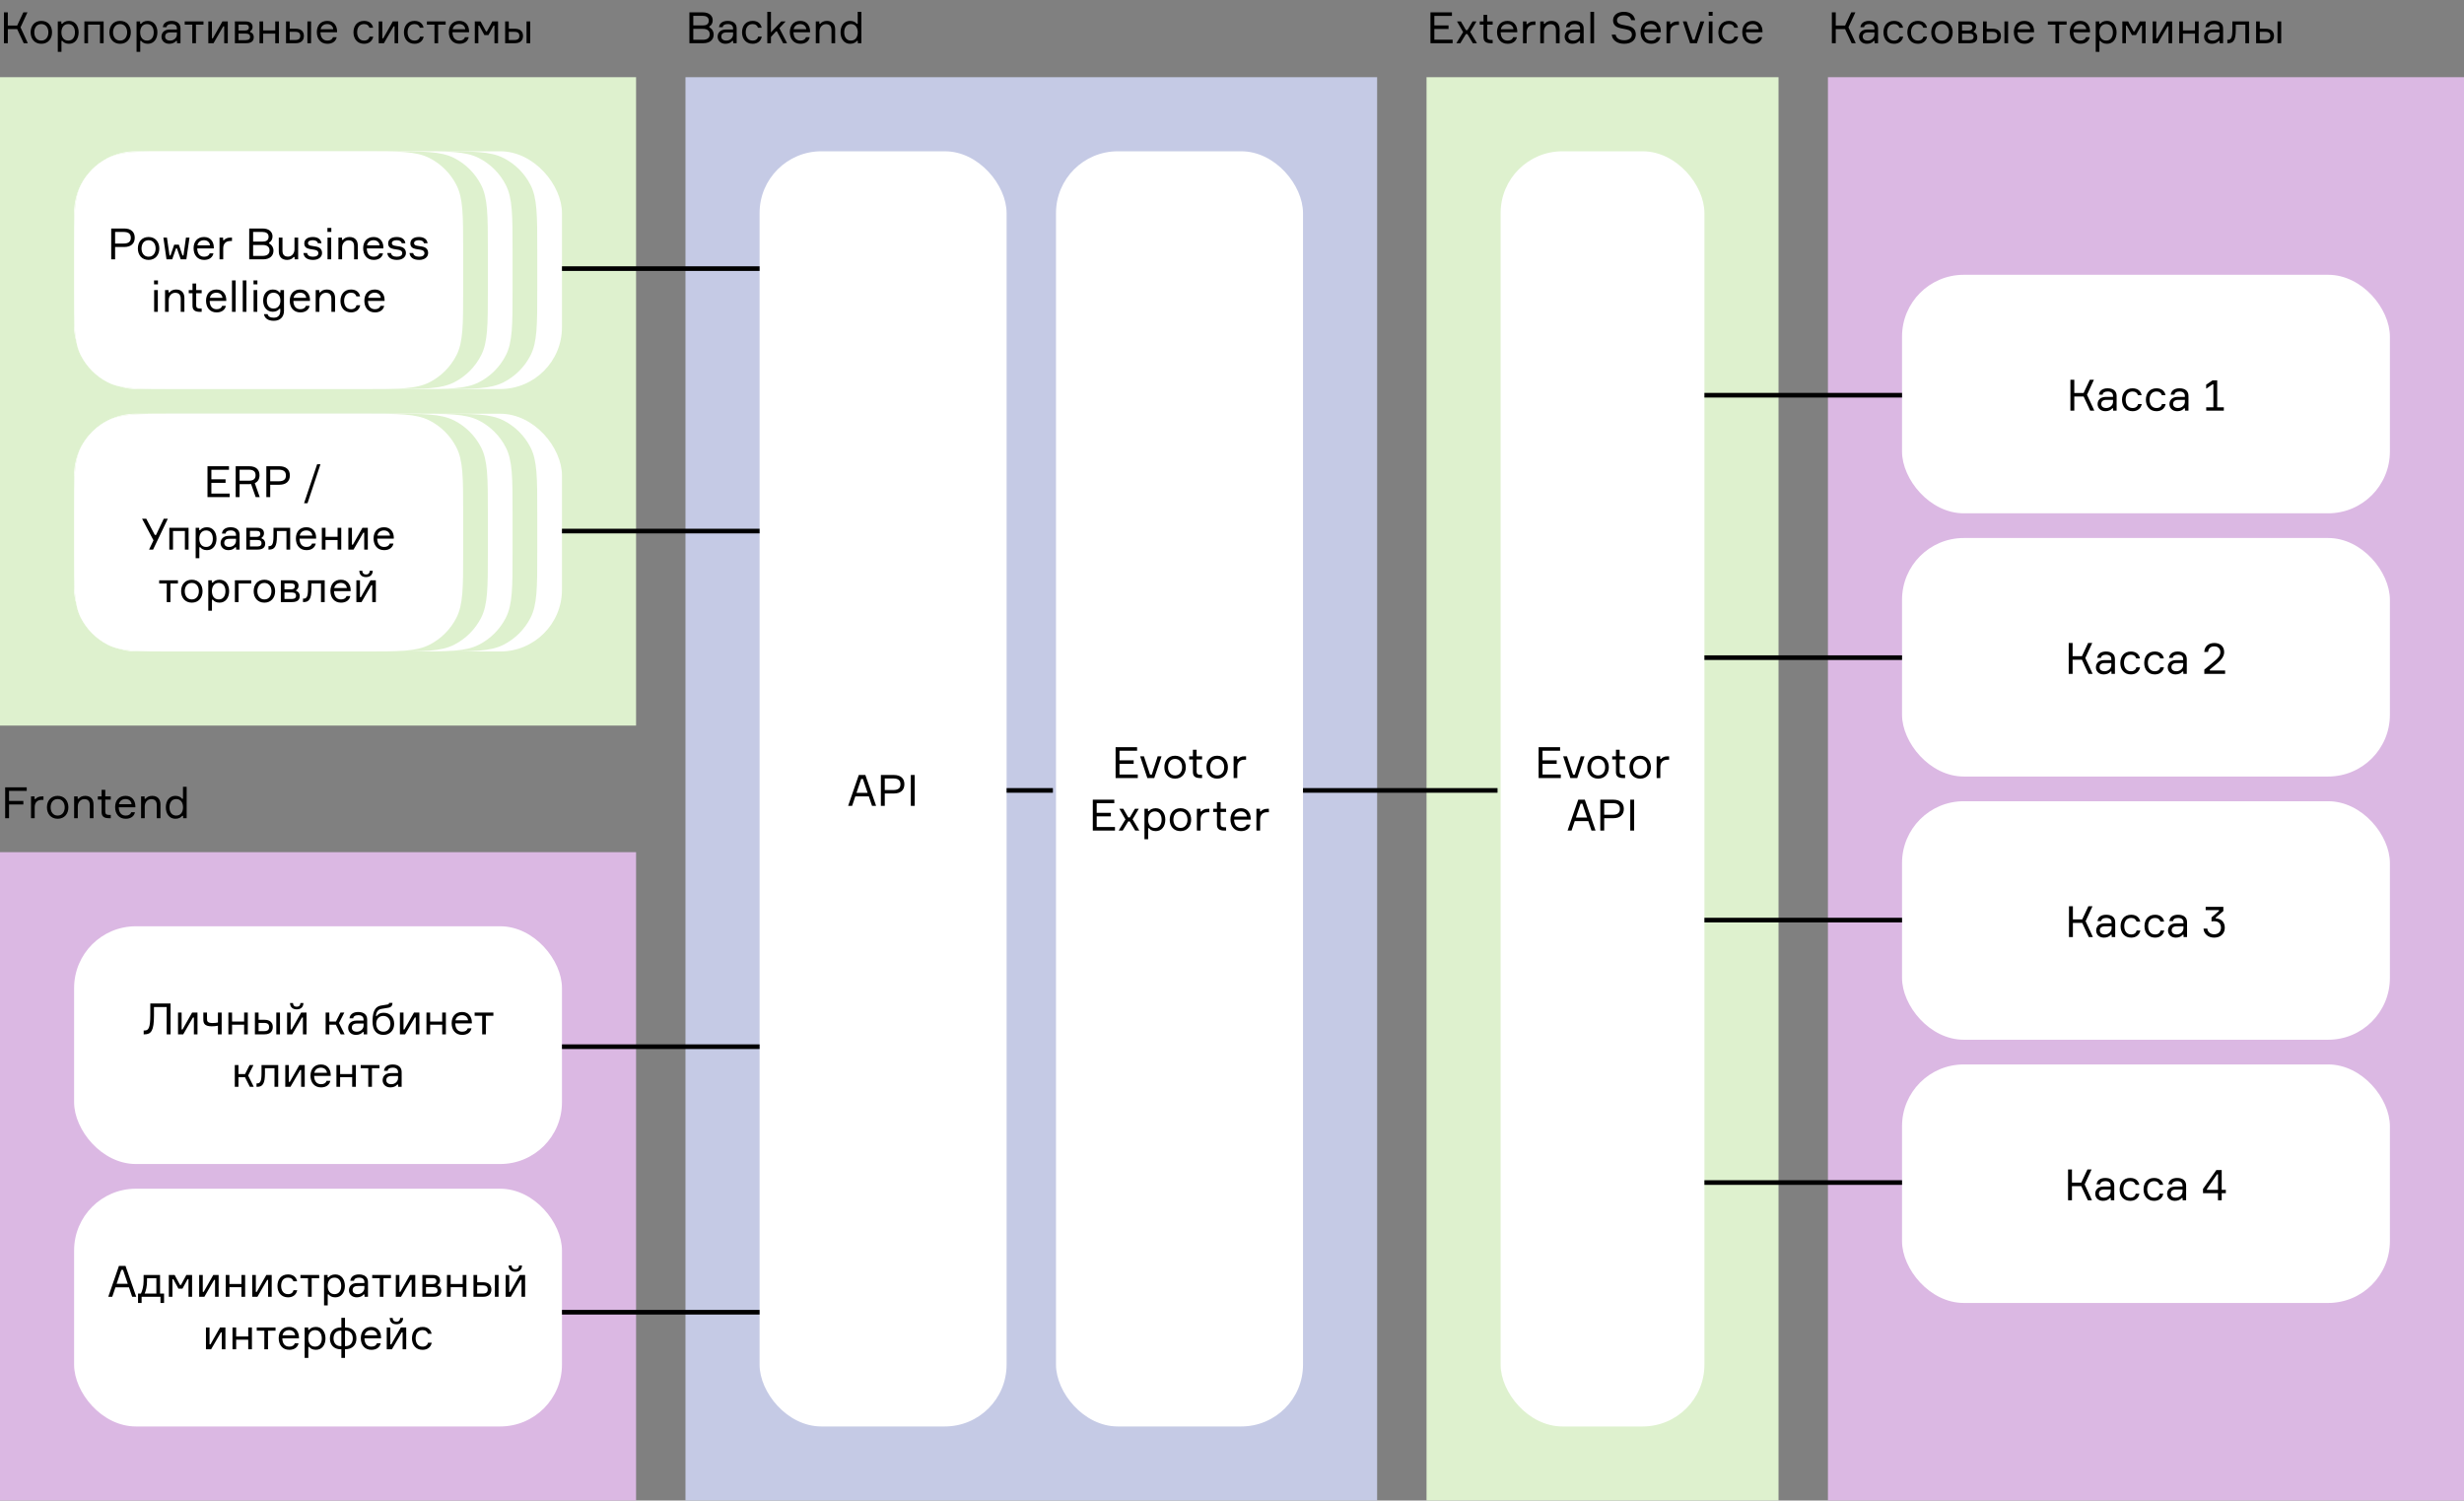
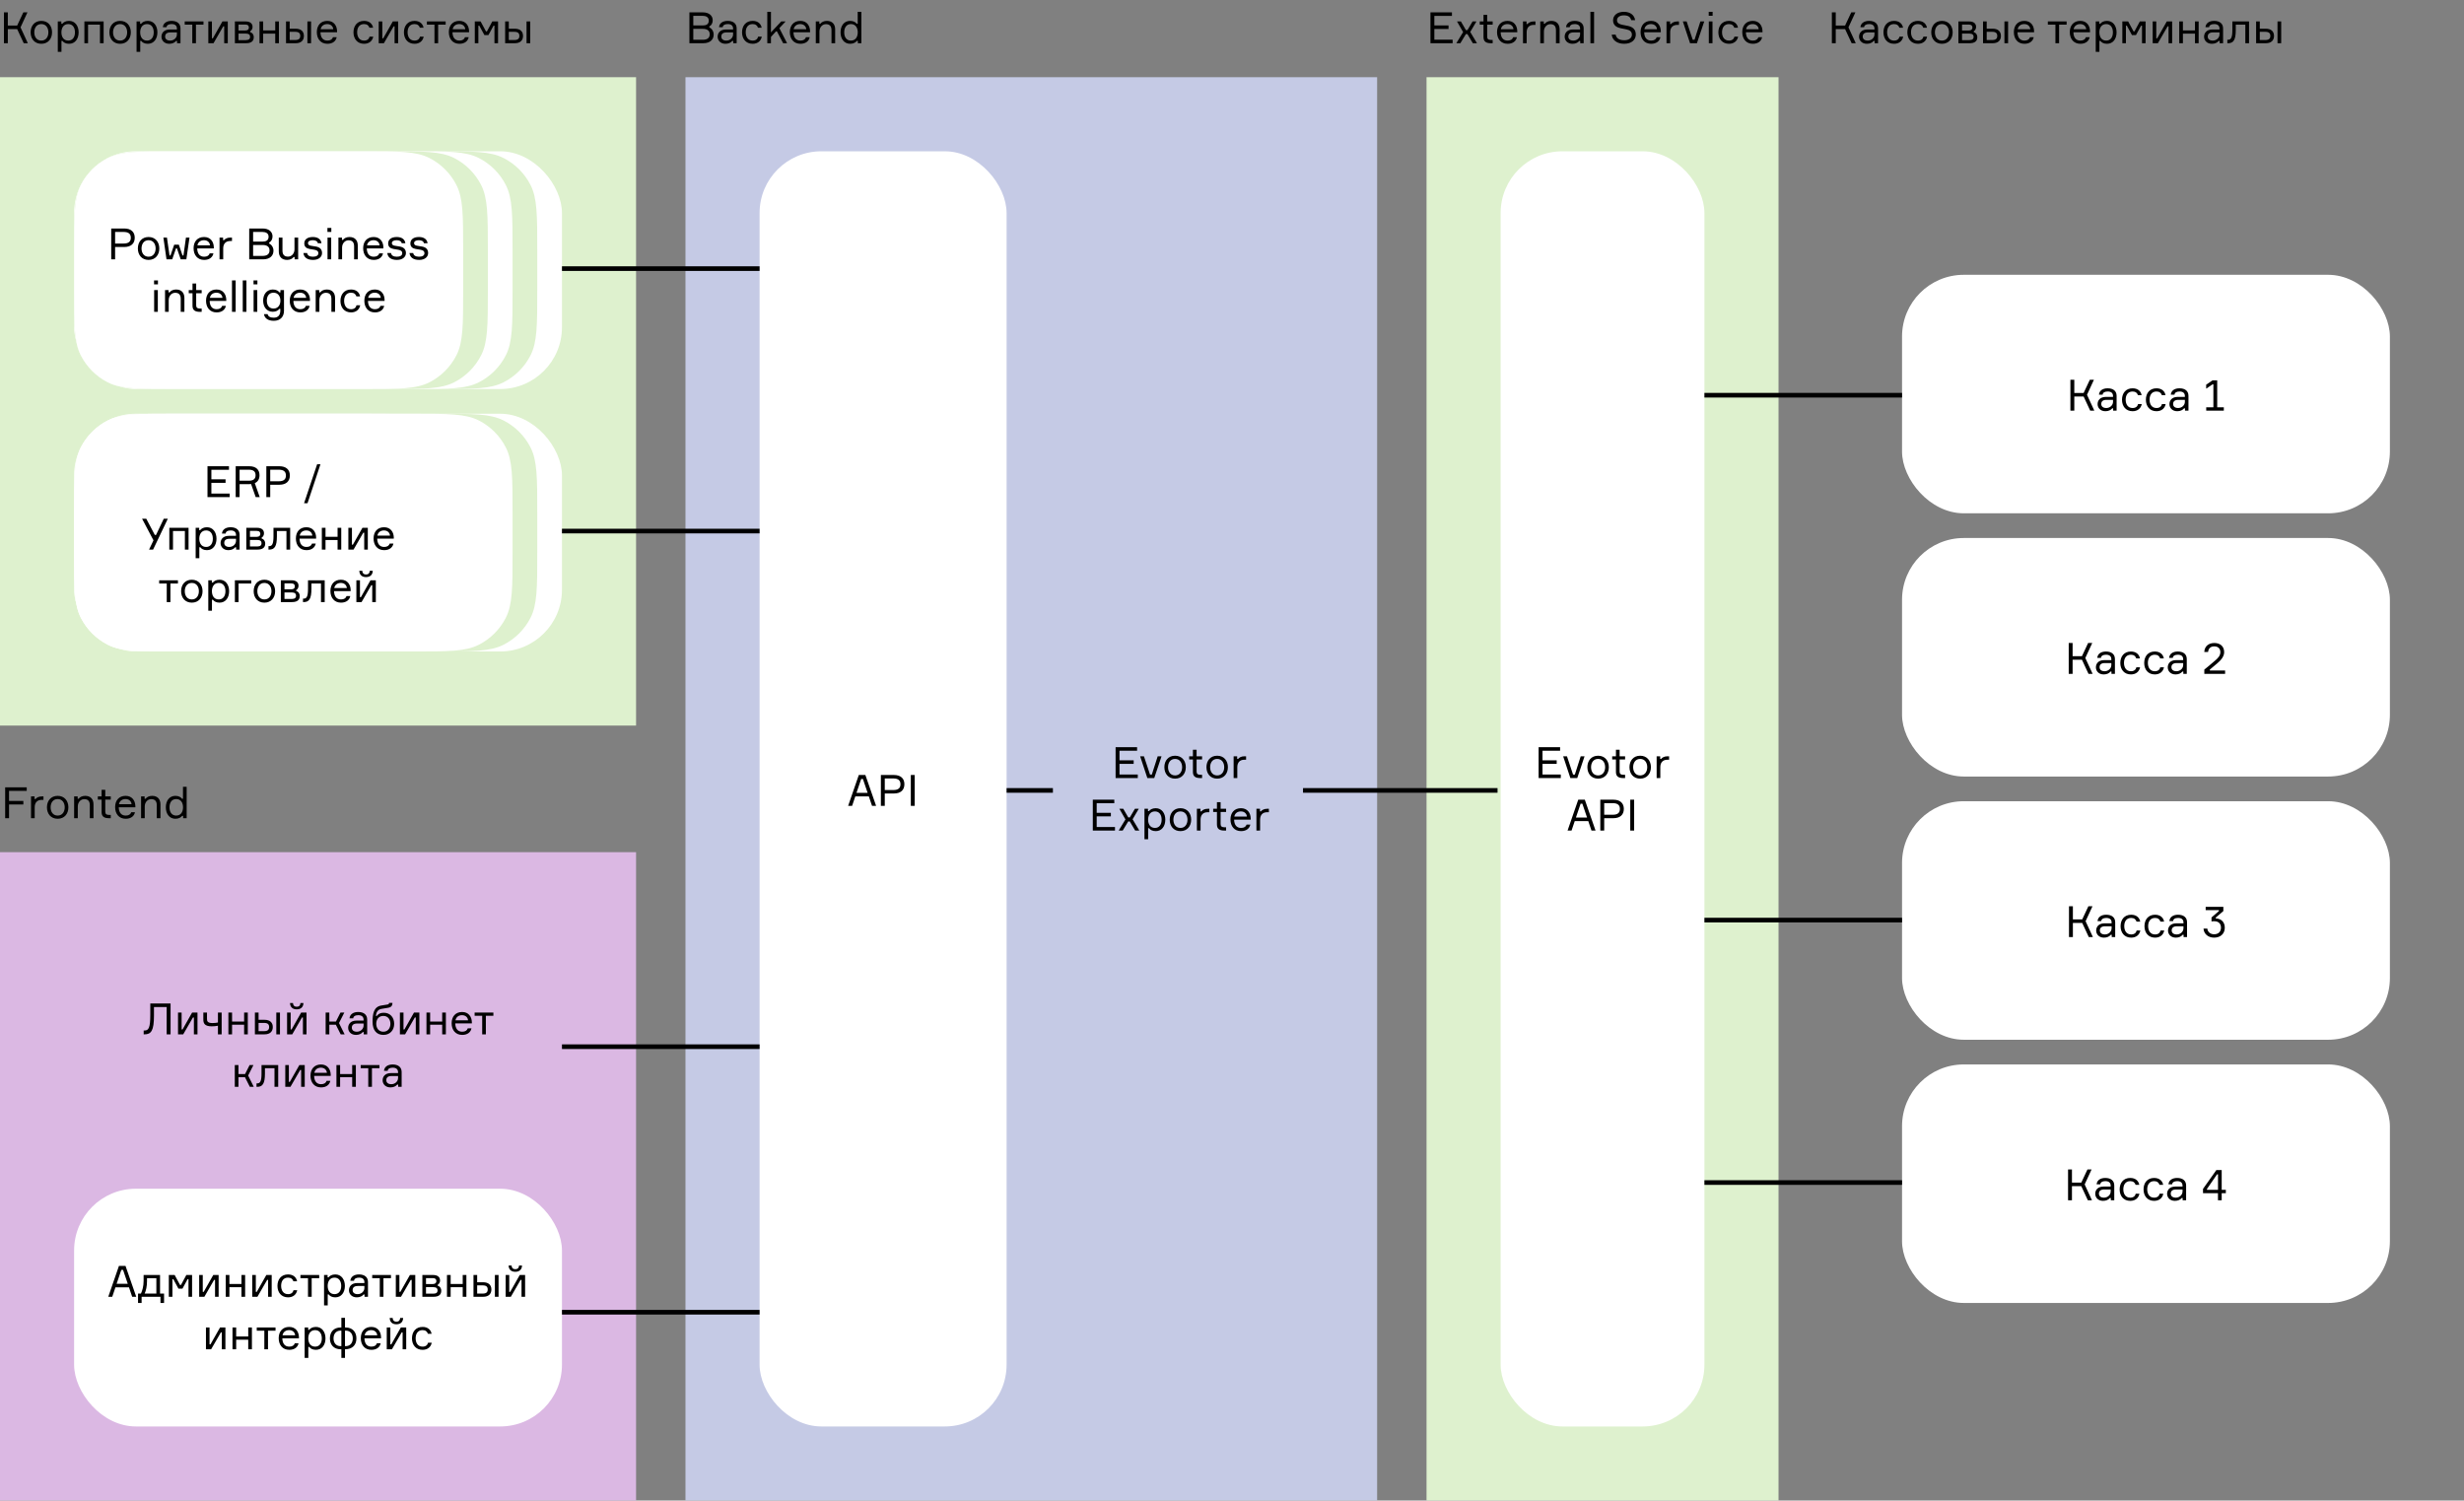
<svg xmlns="http://www.w3.org/2000/svg" width="798" height="486" viewBox="0 0 798 486" fill="none">
  <rect x="0" y="0" width="798" height="486" fill="#808080" stroke="none" />
  <rect width="224" height="461" transform="translate(222 25)" fill="#C5CAE5" />
  <rect x="246" y="49" width="80" height="413" rx="20" fill="white" />
  <path d="M282.421 261H283.737L280.265 251.004H278.137L274.679 261H275.967L277.003 257.934H281.385L282.421 261ZM278.907 252.292H279.467L280.993 256.786H277.381L278.907 252.292ZM285.285 251.004V261H286.545V256.996H289.513C291.697 256.996 292.901 255.876 292.901 253.986C292.901 252.124 291.697 251.004 289.513 251.004H285.285ZM286.545 255.876V252.124H289.303C291.011 252.124 291.627 252.838 291.627 254C291.627 255.162 291.011 255.876 289.303 255.876H286.545ZM294.98 251.004V261H296.24V251.004H294.98Z" fill="black" />
-   <rect x="342" y="49" width="80" height="413" rx="20" fill="white" />
  <path d="M362.563 250.852V247.394H367.155V246.246H362.563V243.152H368.261V242.004H361.303V252H368.485V250.852H362.563ZM371.589 252H373.815L376.181 244.944H374.935L373.031 250.88H372.457L370.483 244.944H369.251L371.589 252ZM380.567 244.762C378.355 244.762 377.095 246.386 377.095 248.472C377.095 250.558 378.355 252.182 380.567 252.182C382.765 252.182 384.039 250.558 384.039 248.472C384.039 246.386 382.765 244.762 380.567 244.762ZM380.567 251.146C378.999 251.146 378.285 249.858 378.285 248.472C378.285 247.086 378.999 245.798 380.567 245.798C382.121 245.798 382.849 247.086 382.849 248.472C382.849 249.858 382.121 251.146 380.567 251.146ZM387.534 244.944V242.816H386.344V244.944H385.126V245.98H386.344V250.026C386.344 251.524 387.24 252 388.766 252H389.312V250.936H388.794C387.842 250.936 387.534 250.572 387.534 249.858V245.98H389.312V244.944H387.534ZM394.198 244.762C391.986 244.762 390.726 246.386 390.726 248.472C390.726 250.558 391.986 252.182 394.198 252.182C396.396 252.182 397.67 250.558 397.67 248.472C397.67 246.386 396.396 244.762 394.198 244.762ZM394.198 251.146C392.63 251.146 391.916 249.858 391.916 248.472C391.916 247.086 392.63 245.798 394.198 245.798C395.752 245.798 396.48 247.086 396.48 248.472C396.48 249.858 395.752 251.146 394.198 251.146ZM403.559 244.944H403.027C402.005 244.944 401.333 245.35 400.983 245.784H400.675V244.944H399.527V252H400.717V248.472C400.717 246.918 401.571 246.064 402.971 246.064H403.559V244.944ZM355.18 267.852V264.394H359.772V263.246H355.18V260.152H360.878V259.004H353.92V269H361.102V267.852H355.18ZM367.645 269H368.989L366.805 265.346L368.807 261.944H367.561L365.909 264.744H365.405L363.781 261.944H362.521L364.495 265.388L362.297 269H363.599L365.391 266.046H365.895L367.645 269ZM374.04 262.798C375.454 262.798 376.21 263.904 376.21 265.472C376.21 267.04 375.454 268.146 374.04 268.146C372.472 268.146 371.828 266.858 371.828 265.472C371.828 264.086 372.472 262.798 374.04 262.798ZM370.652 261.944V271.8H371.842V268.244H372.15C372.528 268.748 373.186 269.182 374.306 269.182C376.252 269.182 377.4 267.6 377.4 265.472C377.4 263.386 376.252 261.762 374.306 261.762C373.186 261.762 372.5 262.21 372.108 262.7H371.8V261.944H370.652ZM382.303 261.762C380.091 261.762 378.831 263.386 378.831 265.472C378.831 267.558 380.091 269.182 382.303 269.182C384.501 269.182 385.775 267.558 385.775 265.472C385.775 263.386 384.501 261.762 382.303 261.762ZM382.303 268.146C380.735 268.146 380.021 266.858 380.021 265.472C380.021 264.086 380.735 262.798 382.303 262.798C383.857 262.798 384.585 264.086 384.585 265.472C384.585 266.858 383.857 268.146 382.303 268.146ZM391.664 261.944H391.132C390.11 261.944 389.438 262.35 389.088 262.784H388.78V261.944H387.632V269H388.822V265.472C388.822 263.918 389.676 263.064 391.076 263.064H391.664V261.944ZM395.313 261.944V259.816H394.123V261.944H392.905V262.98H394.123V267.026C394.123 268.524 395.019 269 396.545 269H397.091V267.936H396.573C395.621 267.936 395.313 267.572 395.313 266.858V262.98H397.091V261.944H395.313ZM405.057 265.052C405.015 263.316 404.007 261.762 401.907 261.762C399.765 261.762 398.505 263.232 398.505 265.402C398.505 267.572 399.737 269.182 401.935 269.182C403.685 269.182 404.707 268.258 404.931 267.054H403.727C403.517 267.726 402.929 268.146 401.935 268.146C400.479 268.146 399.723 267.138 399.681 265.458H405.057V265.052ZM401.879 262.798C403.069 262.798 403.755 263.568 403.825 264.464H399.751C399.905 263.568 400.605 262.798 401.879 262.798ZM410.942 261.944H410.41C409.388 261.944 408.716 262.35 408.366 262.784H408.058V261.944H406.91V269H408.1V265.472C408.1 263.918 408.954 263.064 410.354 263.064H410.942V261.944Z" fill="black" />
  <rect width="206" height="210" transform="translate(0 276)" fill="#DBB8E3" />
-   <rect x="24" y="300" width="158" height="77" rx="20" fill="white" />
  <path d="M46.533 333.754V335H46.813C48.955 335 49.865 333.824 49.865 328.91V326.152H53.981V335H55.241V325.004H48.675V328.672C48.675 332.984 48.115 333.754 46.799 333.754H46.533ZM59.337 335L62.487 329.54H62.795V335H63.957V327.944H62.221L59.127 333.404H58.819V327.944H57.657V335H59.337ZM65.85 327.944V330.03C65.85 331.192 66.004 332.41 68.566 332.41C69.168 332.41 69.98 332.34 70.582 332.214V335H71.786V327.944H70.582V331.164C70.064 331.276 69.476 331.346 68.818 331.346C67.082 331.346 67.04 330.618 67.04 329.932V327.944H65.85ZM80.253 335V327.944H79.063V330.856H75.157V327.944H73.967V335H75.157V331.892H79.063V335H80.253ZM82.553 327.944V335H85.689C87.411 335 88.349 334.104 88.349 332.634C88.349 331.178 87.411 330.296 85.689 330.296H83.743V327.944H82.553ZM83.743 331.304H85.521C86.753 331.304 87.159 331.794 87.159 332.634C87.159 333.46 86.753 333.964 85.521 333.964H83.743V331.304ZM89.483 327.944V335H90.673V327.944H89.483ZM94.651 335L97.801 329.54H98.109V335H99.271V327.944H97.535L94.441 333.404H94.133V327.944H92.971V335H94.651ZM97.311 324.864C97.269 325.578 96.947 326.054 96.093 326.054C95.267 326.054 94.903 325.578 94.889 324.864H93.923C93.965 326.166 94.763 326.908 96.093 326.908C97.437 326.908 98.235 326.166 98.277 324.864H97.311ZM110.339 335H111.613L109.793 331.346L111.515 327.944H110.269L108.799 330.856H106.657V327.944H105.467V335H106.657V331.892H108.771L110.339 335ZM117.795 335H118.915V330.198C118.915 328.616 117.781 327.762 116.003 327.762C114.421 327.762 113.301 328.518 113.203 329.82H114.393C114.449 329.204 114.981 328.798 116.031 328.798C117.263 328.798 117.753 329.414 117.753 330.268V330.548H115.457C113.497 330.548 112.755 331.752 112.755 332.886C112.755 334.09 113.665 335.182 115.289 335.182C116.297 335.182 117.053 334.804 117.487 334.258H117.795V335ZM115.583 334.146C114.533 334.146 113.945 333.642 113.945 332.844C113.945 332.004 114.477 331.5 115.639 331.5H117.753V332.144C117.753 333.264 116.759 334.146 115.583 334.146ZM124.314 328.014C123.32 328.014 122.634 328.252 122.032 329.036H121.724C121.878 327.86 122.298 326.978 123.558 326.754L125.728 326.39C126.82 326.194 127.072 325.62 127.114 324.822H126.008C125.966 325.228 125.84 325.298 125.322 325.368L123.446 325.676C120.996 326.082 120.66 328.532 120.66 330.912C120.66 333.656 121.934 335.182 124.174 335.182C126.358 335.182 127.66 333.6 127.66 331.598C127.66 329.596 126.442 328.014 124.314 328.014ZM124.146 334.146C122.578 334.146 121.85 332.886 121.85 331.584C121.85 330.268 122.578 329.036 124.146 329.036C125.714 329.036 126.442 330.268 126.442 331.584C126.442 332.886 125.714 334.146 124.146 334.146ZM131.196 335L134.346 329.54H134.654V335H135.816V327.944H134.08L130.986 333.404H130.678V327.944H129.516V335H131.196ZM144.402 335V327.944H143.212V330.856H139.306V327.944H138.116V335H139.306V331.892H143.212V335H144.402ZM152.82 331.052C152.778 329.316 151.77 327.762 149.67 327.762C147.528 327.762 146.268 329.232 146.268 331.402C146.268 333.572 147.5 335.182 149.698 335.182C151.448 335.182 152.47 334.258 152.694 333.054H151.49C151.28 333.726 150.692 334.146 149.698 334.146C148.242 334.146 147.486 333.138 147.444 331.458H152.82V331.052ZM149.642 328.798C150.832 328.798 151.518 329.568 151.588 330.464H147.514C147.668 329.568 148.368 328.798 149.642 328.798ZM153.712 328.98H156.162V335H157.352V328.98H159.788V327.944H153.712V328.98ZM80.911 352H82.185L80.365 348.346L82.087 344.944H80.841L79.371 347.856H77.229V344.944H76.039V352H77.229V348.892H79.343L80.911 352ZM83.075 352H83.313C85.049 352 85.805 350.95 85.805 347.702V345.98H88.899V352H90.103V344.944H84.699V347.674C84.699 350.18 84.265 350.88 83.313 350.88H83.075V352ZM94.07 352L97.22 346.54H97.528V352H98.69V344.944H96.954L93.86 350.404H93.552V344.944H92.39V352H94.07ZM107.108 348.052C107.066 346.316 106.058 344.762 103.958 344.762C101.816 344.762 100.556 346.232 100.556 348.402C100.556 350.572 101.788 352.182 103.986 352.182C105.736 352.182 106.758 351.258 106.982 350.054H105.778C105.568 350.726 104.98 351.146 103.986 351.146C102.53 351.146 101.774 350.138 101.732 348.458H107.108V348.052ZM103.93 345.798C105.12 345.798 105.806 346.568 105.876 347.464H101.802C101.956 346.568 102.656 345.798 103.93 345.798ZM115.247 352V344.944H114.057V347.856H110.151V344.944H108.961V352H110.151V348.892H114.057V352H115.247ZM116.818 345.98H119.268V352H120.458V345.98H122.894V344.944H116.818V345.98ZM128.958 352H130.078V347.198C130.078 345.616 128.944 344.762 127.166 344.762C125.584 344.762 124.464 345.518 124.366 346.82H125.556C125.612 346.204 126.144 345.798 127.194 345.798C128.426 345.798 128.916 346.414 128.916 347.268V347.548H126.62C124.66 347.548 123.918 348.752 123.918 349.886C123.918 351.09 124.828 352.182 126.452 352.182C127.46 352.182 128.216 351.804 128.65 351.258H128.958V352ZM126.746 351.146C125.696 351.146 125.108 350.642 125.108 349.844C125.108 349.004 125.64 348.5 126.802 348.5H128.916V349.144C128.916 350.264 127.922 351.146 126.746 351.146Z" fill="black" />
  <rect x="24" y="385" width="158" height="77" rx="20" fill="white" />
  <path d="M42.806 420H44.122L40.65 410.004H38.522L35.064 420H36.352L37.388 416.934H41.77L42.806 420ZM39.292 411.292H39.852L41.378 415.786H37.766L39.292 411.292ZM51.83 418.964V412.944H46.51V414.876C46.51 416.626 46.09 418.012 45.642 418.964H44.703V422.002H45.865V420H51.969V422.002H53.132V418.964H51.83ZM50.639 418.964H46.846C47.279 418.012 47.615 416.654 47.615 414.876V413.98H50.639V418.964ZM54.676 420H55.838V414.33H56.146L57.784 417.354H59.1L60.738 414.33H61.046V420H62.208V412.944H60.346L58.61 416.164H58.302L56.566 412.944H54.676V420ZM66.186 420L69.336 414.54H69.644V420H70.806V412.944H69.07L65.976 418.404H65.668V412.944H64.506V420H66.186ZM79.392 420V412.944H78.202V415.856H74.296V412.944H73.106V420H74.296V416.892H78.202V420H79.392ZM83.372 420L86.522 414.54H86.83V420H87.992V412.944H86.256L83.162 418.404H82.854V412.944H81.692V420H83.372ZM95.066 417.872C94.884 418.656 94.296 419.146 93.288 419.146C91.706 419.146 91.048 417.858 91.048 416.444C91.048 415.044 91.692 413.798 93.288 413.798C94.254 413.798 94.8 414.274 95.024 414.988H96.214C95.976 413.686 94.968 412.762 93.288 412.762C91.09 412.762 89.858 414.344 89.858 416.472C89.858 418.558 91.09 420.182 93.288 420.182C94.926 420.182 95.99 419.258 96.256 417.872H95.066ZM97.302 413.98H99.752V420H100.942V413.98H103.378V412.944H97.302V413.98ZM108.336 413.798C109.75 413.798 110.506 414.904 110.506 416.472C110.506 418.04 109.75 419.146 108.336 419.146C106.768 419.146 106.124 417.858 106.124 416.472C106.124 415.086 106.768 413.798 108.336 413.798ZM104.948 412.944V422.8H106.138V419.244H106.446C106.824 419.748 107.482 420.182 108.602 420.182C110.548 420.182 111.696 418.6 111.696 416.472C111.696 414.386 110.548 412.762 108.602 412.762C107.482 412.762 106.796 413.21 106.404 413.7H106.096V412.944H104.948ZM118.055 420H119.175V415.198C119.175 413.616 118.041 412.762 116.263 412.762C114.681 412.762 113.561 413.518 113.463 414.82H114.653C114.709 414.204 115.241 413.798 116.291 413.798C117.523 413.798 118.013 414.414 118.013 415.268V415.548H115.717C113.757 415.548 113.015 416.752 113.015 417.886C113.015 419.09 113.925 420.182 115.549 420.182C116.557 420.182 117.313 419.804 117.747 419.258H118.055V420ZM115.843 419.146C114.793 419.146 114.205 418.642 114.205 417.844C114.205 417.004 114.737 416.5 115.899 416.5H118.013V417.144C118.013 418.264 117.019 419.146 115.843 419.146ZM120.544 413.98H122.994V420H124.184V413.98H126.62V412.944H120.544V413.98ZM129.87 420L133.02 414.54H133.328V420H134.49V412.944H132.754L129.66 418.404H129.352V412.944H128.19V420H129.87ZM141.76 416.108C142.152 415.898 142.516 415.408 142.516 414.722C142.516 413.602 141.704 412.944 140.29 412.944H136.79V420H140.416C142.026 420 142.908 419.356 142.908 418.068C142.908 417.158 142.418 416.584 141.76 416.416V416.108ZM137.966 418.992V416.878H140.346C141.368 416.878 141.718 417.34 141.718 417.942C141.718 418.544 141.368 418.992 140.346 418.992H137.966ZM137.966 413.952H140.178C141.032 413.952 141.326 414.372 141.326 414.918C141.326 415.422 141.032 415.87 140.178 415.87H137.966V413.952ZM151.046 420V412.944H149.856V415.856H145.95V412.944H144.76V420H145.95V416.892H149.856V420H151.046ZM153.346 412.944V420H156.482C158.204 420 159.142 419.104 159.142 417.634C159.142 416.178 158.204 415.296 156.482 415.296H154.536V412.944H153.346ZM154.536 416.304H156.314C157.546 416.304 157.952 416.794 157.952 417.634C157.952 418.46 157.546 418.964 156.314 418.964H154.536V416.304ZM160.276 412.944V420H161.466V412.944H160.276ZM165.444 420L168.594 414.54H168.902V420H170.064V412.944H168.328L165.234 418.404H164.926V412.944H163.764V420H165.444ZM168.104 409.864C168.062 410.578 167.74 411.054 166.886 411.054C166.06 411.054 165.696 410.578 165.682 409.864H164.716C164.758 411.166 165.556 411.908 166.886 411.908C168.23 411.908 169.028 411.166 169.07 409.864H168.104ZM68.381 437L71.531 431.54H71.839V437H73.001V429.944H71.265L68.171 435.404H67.863V429.944H66.701V437H68.381ZM81.586 437V429.944H80.396V432.856H76.49V429.944H75.3V437H76.49V433.892H80.396V437H81.586ZM83.158 430.98H85.608V437H86.798V430.98H89.234V429.944H83.158V430.98ZM96.813 433.052C96.771 431.316 95.763 429.762 93.663 429.762C91.521 429.762 90.261 431.232 90.261 433.402C90.261 435.572 91.493 437.182 93.691 437.182C95.441 437.182 96.463 436.258 96.687 435.054H95.483C95.273 435.726 94.685 436.146 93.691 436.146C92.235 436.146 91.479 435.138 91.437 433.458H96.813V433.052ZM93.635 430.798C94.825 430.798 95.511 431.568 95.581 432.464H91.507C91.661 431.568 92.361 430.798 93.635 430.798ZM102.054 430.798C103.468 430.798 104.224 431.904 104.224 433.472C104.224 435.04 103.468 436.146 102.054 436.146C100.486 436.146 99.842 434.858 99.842 433.472C99.842 432.086 100.486 430.798 102.054 430.798ZM98.666 429.944V439.8H99.856V436.244H100.164C100.542 436.748 101.2 437.182 102.32 437.182C104.266 437.182 105.414 435.6 105.414 433.472C105.414 431.386 104.266 429.762 102.32 429.762C101.2 429.762 100.514 430.21 100.122 430.7H99.814V429.944H98.666ZM111.731 437C114.111 437 115.427 435.642 115.427 433.472C115.427 431.428 114.181 429.944 111.955 429.944H111.731V426.822H110.555V429.944H110.317C108.063 429.944 106.845 431.428 106.845 433.472C106.845 435.516 108.091 437 110.331 437H110.555V439.8H111.731V437ZM108.021 433.472C108.021 432.1 108.763 430.952 110.331 430.952H110.555V435.992H110.331C108.749 435.992 108.021 434.844 108.021 433.472ZM111.731 435.992V430.952H111.927C113.509 430.952 114.251 432.1 114.251 433.472C114.251 434.844 113.509 435.992 111.927 435.992H111.731ZM123.405 433.052C123.363 431.316 122.355 429.762 120.255 429.762C118.113 429.762 116.853 431.232 116.853 433.402C116.853 435.572 118.085 437.182 120.283 437.182C122.033 437.182 123.055 436.258 123.279 435.054H122.075C121.865 435.726 121.277 436.146 120.283 436.146C118.827 436.146 118.071 435.138 118.029 433.458H123.405V433.052ZM120.227 430.798C121.417 430.798 122.103 431.568 122.173 432.464H118.099C118.253 431.568 118.953 430.798 120.227 430.798ZM126.937 437L130.087 431.54H130.395V437H131.557V429.944H129.821L126.727 435.404H126.419V429.944H125.257V437H126.937ZM129.597 426.864C129.555 427.578 129.233 428.054 128.379 428.054C127.553 428.054 127.189 427.578 127.175 426.864H126.209C126.251 428.166 127.049 428.908 128.379 428.908C129.723 428.908 130.521 428.166 130.563 426.864H129.597ZM138.631 434.872C138.449 435.656 137.861 436.146 136.853 436.146C135.271 436.146 134.613 434.858 134.613 433.444C134.613 432.044 135.257 430.798 136.853 430.798C137.819 430.798 138.365 431.274 138.589 431.988H139.779C139.541 430.686 138.533 429.762 136.853 429.762C134.655 429.762 133.423 431.344 133.423 433.472C133.423 435.558 134.655 437.182 136.853 437.182C138.491 437.182 139.555 436.258 139.821 434.872H138.631Z" fill="black" />
-   <rect width="206" height="461" transform="translate(592 25)" fill="#DBB8E3" />
  <rect x="616" y="89" width="158" height="77.25" rx="20" fill="white" />
  <path d="M670.53 133H671.79V128.422H674.814L676.942 133H678.272L675.906 127.862L678.146 123.004H676.816L674.814 127.274H671.79V123.004H670.53V133ZM684.372 133H685.492V128.198C685.492 126.616 684.358 125.762 682.58 125.762C680.998 125.762 679.878 126.518 679.78 127.82H680.97C681.026 127.204 681.558 126.798 682.608 126.798C683.84 126.798 684.33 127.414 684.33 128.268V128.548H682.034C680.074 128.548 679.332 129.752 679.332 130.886C679.332 132.09 680.242 133.182 681.866 133.182C682.874 133.182 683.63 132.804 684.064 132.258H684.372V133ZM682.16 132.146C681.11 132.146 680.522 131.642 680.522 130.844C680.522 130.004 681.054 129.5 682.216 129.5H684.33V130.144C684.33 131.264 683.336 132.146 682.16 132.146ZM692.445 130.872C692.263 131.656 691.675 132.146 690.667 132.146C689.085 132.146 688.427 130.858 688.427 129.444C688.427 128.044 689.071 126.798 690.667 126.798C691.633 126.798 692.179 127.274 692.403 127.988H693.593C693.355 126.686 692.347 125.762 690.667 125.762C688.469 125.762 687.237 127.344 687.237 129.472C687.237 131.558 688.469 133.182 690.667 133.182C692.305 133.182 693.369 132.258 693.635 130.872H692.445ZM700.184 130.872C700.002 131.656 699.414 132.146 698.406 132.146C696.824 132.146 696.166 130.858 696.166 129.444C696.166 128.044 696.81 126.798 698.406 126.798C699.372 126.798 699.918 127.274 700.142 127.988H701.332C701.094 126.686 700.086 125.762 698.406 125.762C696.208 125.762 694.976 127.344 694.976 129.472C694.976 131.558 696.208 133.182 698.406 133.182C700.044 133.182 701.108 132.258 701.374 130.872H700.184ZM707.642 133H708.762V128.198C708.762 126.616 707.628 125.762 705.85 125.762C704.268 125.762 703.148 126.518 703.05 127.82H704.24C704.296 127.204 704.828 126.798 705.878 126.798C707.11 126.798 707.6 127.414 707.6 128.268V128.548H705.304C703.344 128.548 702.602 129.752 702.602 130.886C702.602 132.09 703.512 133.182 705.136 133.182C706.144 133.182 706.9 132.804 707.334 132.258H707.642V133ZM705.43 132.146C704.38 132.146 703.792 131.642 703.792 130.844C703.792 130.004 704.324 129.5 705.486 129.5H707.6V130.144C707.6 131.264 706.606 132.146 705.43 132.146ZM714.515 133H720.213V131.908H718.071V123.2H716.545L714.501 124.586V125.874L716.559 124.488H716.839V131.908H714.515V133Z" fill="black" />
  <rect x="616" y="174.25" width="158" height="77.25" rx="20" fill="white" />
  <path d="M669.983 218.25H671.243V213.672H674.267L676.395 218.25H677.725L675.359 213.112L677.599 208.254H676.269L674.267 212.524H671.243V208.254H669.983V218.25ZM683.826 218.25H684.946V213.448C684.946 211.866 683.812 211.012 682.034 211.012C680.452 211.012 679.332 211.768 679.234 213.07H680.424C680.48 212.454 681.012 212.048 682.062 212.048C683.294 212.048 683.784 212.664 683.784 213.518V213.798H681.488C679.528 213.798 678.786 215.002 678.786 216.136C678.786 217.34 679.696 218.432 681.32 218.432C682.328 218.432 683.084 218.054 683.518 217.508H683.826V218.25ZM681.614 217.396C680.564 217.396 679.976 216.892 679.976 216.094C679.976 215.254 680.508 214.75 681.67 214.75H683.784V215.394C683.784 216.514 682.79 217.396 681.614 217.396ZM691.899 216.122C691.717 216.906 691.129 217.396 690.121 217.396C688.539 217.396 687.881 216.108 687.881 214.694C687.881 213.294 688.525 212.048 690.121 212.048C691.087 212.048 691.633 212.524 691.857 213.238H693.047C692.809 211.936 691.801 211.012 690.121 211.012C687.923 211.012 686.691 212.594 686.691 214.722C686.691 216.808 687.923 218.432 690.121 218.432C691.759 218.432 692.823 217.508 693.089 216.122H691.899ZM699.637 216.122C699.455 216.906 698.867 217.396 697.859 217.396C696.277 217.396 695.619 216.108 695.619 214.694C695.619 213.294 696.263 212.048 697.859 212.048C698.825 212.048 699.371 212.524 699.595 213.238H700.785C700.547 211.936 699.539 211.012 697.859 211.012C695.661 211.012 694.429 212.594 694.429 214.722C694.429 216.808 695.661 218.432 697.859 218.432C699.497 218.432 700.561 217.508 700.827 216.122H699.637ZM707.095 218.25H708.215V213.448C708.215 211.866 707.081 211.012 705.303 211.012C703.721 211.012 702.601 211.768 702.503 213.07H703.693C703.749 212.454 704.281 212.048 705.331 212.048C706.563 212.048 707.053 212.664 707.053 213.518V213.798H704.757C702.797 213.798 702.055 215.002 702.055 216.136C702.055 217.34 702.965 218.432 704.589 218.432C705.597 218.432 706.353 218.054 706.787 217.508H707.095V218.25ZM704.883 217.396C703.833 217.396 703.245 216.892 703.245 216.094C703.245 215.254 703.777 214.75 704.939 214.75H707.053V215.394C707.053 216.514 706.059 217.396 704.883 217.396ZM715.117 211.152C715.243 209.92 716.013 209.346 717.119 209.346C718.309 209.346 719.093 210.004 719.093 211.236C719.093 212.398 718.239 213.196 717.567 213.798C717.049 214.274 716.125 215.058 715.341 215.688L713.899 216.864V218.25H720.633V217.158H715.691V216.85L718.155 214.778C719.317 213.812 720.325 212.566 720.325 211.236C720.325 209.276 718.981 208.254 717.147 208.254C715.411 208.254 713.997 209.192 713.885 211.152H715.117Z" fill="black" />
  <rect x="616" y="259.5" width="158" height="77.25" rx="20" fill="white" />
  <path d="M670.072 303.5H671.332V298.922H674.356L676.484 303.5H677.814L675.448 298.362L677.688 293.504H676.358L674.356 297.774H671.332V293.504H670.072V303.5ZM683.914 303.5H685.034V298.698C685.034 297.116 683.9 296.262 682.122 296.262C680.54 296.262 679.42 297.018 679.322 298.32H680.512C680.568 297.704 681.1 297.298 682.15 297.298C683.382 297.298 683.872 297.914 683.872 298.768V299.048H681.576C679.616 299.048 678.874 300.252 678.874 301.386C678.874 302.59 679.784 303.682 681.408 303.682C682.416 303.682 683.172 303.304 683.606 302.758H683.914V303.5ZM681.702 302.646C680.652 302.646 680.064 302.142 680.064 301.344C680.064 300.504 680.596 300 681.758 300H683.872V300.644C683.872 301.764 682.878 302.646 681.702 302.646ZM691.987 301.372C691.805 302.156 691.217 302.646 690.209 302.646C688.627 302.646 687.969 301.358 687.969 299.944C687.969 298.544 688.613 297.298 690.209 297.298C691.175 297.298 691.721 297.774 691.945 298.488H693.135C692.897 297.186 691.889 296.262 690.209 296.262C688.011 296.262 686.779 297.844 686.779 299.972C686.779 302.058 688.011 303.682 690.209 303.682C691.847 303.682 692.911 302.758 693.177 301.372H691.987ZM699.726 301.372C699.544 302.156 698.956 302.646 697.948 302.646C696.366 302.646 695.708 301.358 695.708 299.944C695.708 298.544 696.352 297.298 697.948 297.298C698.914 297.298 699.46 297.774 699.684 298.488H700.874C700.636 297.186 699.628 296.262 697.948 296.262C695.75 296.262 694.518 297.844 694.518 299.972C694.518 302.058 695.75 303.682 697.948 303.682C699.586 303.682 700.65 302.758 700.916 301.372H699.726ZM707.184 303.5H708.304V298.698C708.304 297.116 707.17 296.262 705.392 296.262C703.81 296.262 702.69 297.018 702.592 298.32H703.782C703.838 297.704 704.37 297.298 705.42 297.298C706.652 297.298 707.142 297.914 707.142 298.768V299.048H704.846C702.886 299.048 702.144 300.252 702.144 301.386C702.144 302.59 703.054 303.682 704.678 303.682C705.686 303.682 706.442 303.304 706.876 302.758H707.184V303.5ZM704.972 302.646C703.922 302.646 703.334 302.142 703.334 301.344C703.334 300.504 703.866 300 705.028 300H707.142V300.644C707.142 301.764 706.148 302.646 704.972 302.646ZM714.337 293.7V294.764H718.621V295.072L716.227 297.144V298.446C716.451 298.39 716.731 298.362 717.081 298.362C718.523 298.362 719.293 299.16 719.293 300.448C719.293 301.792 718.411 302.59 717.067 302.59C715.891 302.59 714.981 301.876 714.869 300.756H713.637C713.749 302.422 715.079 303.682 717.067 303.682C719.069 303.682 720.525 302.478 720.525 300.448C720.525 298.558 719.293 297.508 717.613 297.466V297.172L720.063 295.072V293.7H714.337Z" fill="black" />
  <rect x="616" y="344.75" width="158" height="77.25" rx="20" fill="white" />
  <path d="M669.771 388.75H671.031V384.172H674.055L676.183 388.75H677.513L675.147 383.612L677.387 378.754H676.057L674.055 383.024H671.031V378.754H669.771V388.75ZM683.614 388.75H684.734V383.948C684.734 382.366 683.6 381.512 681.822 381.512C680.24 381.512 679.12 382.268 679.022 383.57H680.212C680.268 382.954 680.8 382.548 681.85 382.548C683.082 382.548 683.572 383.164 683.572 384.018V384.298H681.276C679.316 384.298 678.574 385.502 678.574 386.636C678.574 387.84 679.484 388.932 681.108 388.932C682.116 388.932 682.872 388.554 683.306 388.008H683.614V388.75ZM681.402 387.896C680.352 387.896 679.764 387.392 679.764 386.594C679.764 385.754 680.296 385.25 681.458 385.25H683.572V385.894C683.572 387.014 682.578 387.896 681.402 387.896ZM691.687 386.622C691.505 387.406 690.917 387.896 689.909 387.896C688.327 387.896 687.669 386.608 687.669 385.194C687.669 383.794 688.313 382.548 689.909 382.548C690.875 382.548 691.421 383.024 691.645 383.738H692.835C692.597 382.436 691.589 381.512 689.909 381.512C687.711 381.512 686.479 383.094 686.479 385.222C686.479 387.308 687.711 388.932 689.909 388.932C691.547 388.932 692.611 388.008 692.877 386.622H691.687ZM699.425 386.622C699.243 387.406 698.655 387.896 697.647 387.896C696.065 387.896 695.407 386.608 695.407 385.194C695.407 383.794 696.051 382.548 697.647 382.548C698.613 382.548 699.159 383.024 699.383 383.738H700.573C700.335 382.436 699.327 381.512 697.647 381.512C695.449 381.512 694.217 383.094 694.217 385.222C694.217 387.308 695.449 388.932 697.647 388.932C699.285 388.932 700.349 388.008 700.615 386.622H699.425ZM706.883 388.75H708.003V383.948C708.003 382.366 706.869 381.512 705.091 381.512C703.509 381.512 702.389 382.268 702.291 383.57H703.481C703.537 382.954 704.069 382.548 705.119 382.548C706.351 382.548 706.841 383.164 706.841 384.018V384.298H704.545C702.585 384.298 701.843 385.502 701.843 386.636C701.843 387.84 702.753 388.932 704.377 388.932C705.385 388.932 706.141 388.554 706.575 388.008H706.883V388.75ZM704.671 387.896C703.621 387.896 703.033 387.392 703.033 386.594C703.033 385.754 703.565 385.25 704.727 385.25H706.841V385.894C706.841 387.014 705.847 387.896 704.671 387.896ZM719.525 385.362V378.95H717.803L713.477 385.054V386.454H718.321V388.75H719.525V386.454H720.869V385.362H719.525ZM714.765 385.362V385.054L718.027 380.336H718.335V385.362H714.765Z" fill="black" />
  <rect width="206" height="210" transform="translate(0 25)" fill="#DEF1CE" />
  <rect x="24" y="49" width="158" height="77" rx="20" fill="white" />
  <path d="M24 81C24 69.799 24 64.198 26.18 59.92C28.097 56.157 31.157 53.097 34.92 51.18C39.198 49 44.799 49 56 49H142C153.201 49 158.802 49 163.08 51.18C166.843 53.097 169.903 56.157 171.82 59.92C174 64.198 174 69.799 174 81V94C174 105.201 174 110.802 171.82 115.08C169.903 118.843 166.843 121.903 163.08 123.82C158.802 126 153.201 126 142 126H56C44.799 126 39.198 126 34.92 123.82C31.157 121.903 28.097 118.843 26.18 115.08C24 110.802 24 105.201 24 94V81Z" fill="#DEF1CE" />
  <path d="M24 81C24 69.799 24 64.198 26.18 59.92C28.097 56.157 31.157 53.097 34.92 51.18C39.198 49 44.799 49 56 49H134C145.201 49 150.802 49 155.08 51.18C158.843 53.097 161.903 56.157 163.82 59.92C166 64.198 166 69.799 166 81V94C166 105.201 166 110.802 163.82 115.08C161.903 118.843 158.843 121.903 155.08 123.82C150.802 126 145.201 126 134 126H56C44.799 126 39.198 126 34.92 123.82C31.157 121.903 28.097 118.843 26.18 115.08C24 110.802 24 105.201 24 94V81Z" fill="white" />
  <path d="M24 81C24 69.799 24 64.198 26.18 59.92C28.097 56.157 31.157 53.097 34.92 51.18C39.198 49 44.799 49 56 49H126C137.201 49 142.802 49 147.08 51.18C150.843 53.097 153.903 56.157 155.82 59.92C158 64.198 158 69.799 158 81V94C158 105.201 158 110.802 155.82 115.08C153.903 118.843 150.843 121.903 147.08 123.82C142.802 126 137.201 126 126 126H56C44.799 126 39.198 126 34.92 123.82C31.157 121.903 28.097 118.843 26.18 115.08C24 110.802 24 105.201 24 94V81Z" fill="#DEF1CE" />
  <path d="M24 81C24 69.799 24 64.198 26.18 59.92C28.097 56.157 31.157 53.097 34.92 51.18C39.198 49 44.799 49 56 49H118C129.201 49 134.802 49 139.08 51.18C142.843 53.097 145.903 56.157 147.82 59.92C150 64.198 150 69.799 150 81V94C150 105.201 150 110.802 147.82 115.08C145.903 118.843 142.843 121.903 139.08 123.82C134.802 126 129.201 126 118 126H56C44.799 126 39.198 126 34.92 123.82C31.157 121.903 28.097 118.843 26.18 115.08C24 110.802 24 105.201 24 94V81Z" fill="white" />
  <path d="M36.02 74.004V84H37.28V79.996H40.248C42.432 79.996 43.636 78.876 43.636 76.986C43.636 75.124 42.432 74.004 40.248 74.004H36.02ZM37.28 78.876V75.124H40.038C41.746 75.124 42.362 75.838 42.362 77C42.362 78.162 41.746 78.876 40.038 78.876H37.28ZM48.12 76.762C45.908 76.762 44.648 78.386 44.648 80.472C44.648 82.558 45.908 84.182 48.12 84.182C50.318 84.182 51.592 82.558 51.592 80.472C51.592 78.386 50.318 76.762 48.12 76.762ZM48.12 83.146C46.552 83.146 45.838 81.858 45.838 80.472C45.838 79.086 46.552 77.798 48.12 77.798C49.674 77.798 50.402 79.086 50.402 80.472C50.402 81.858 49.674 83.146 48.12 83.146ZM56.417 79.254L55.213 82.74H54.905L54.065 76.944H52.917L53.925 84H55.773L57.005 80.43H57.299L58.531 84H60.351L61.373 76.944H60.225L59.413 82.74H59.105L57.929 79.254H56.417ZM69.246 80.052C69.204 78.316 68.197 76.762 66.097 76.762C63.955 76.762 62.694 78.232 62.694 80.402C62.694 82.572 63.926 84.182 66.124 84.182C67.874 84.182 68.897 83.258 69.121 82.054H67.916C67.707 82.726 67.118 83.146 66.124 83.146C64.668 83.146 63.913 82.138 63.87 80.458H69.246V80.052ZM66.069 77.798C67.258 77.798 67.945 78.568 68.014 79.464H63.941C64.094 78.568 64.794 77.798 66.069 77.798ZM75.131 76.944H74.599C73.577 76.944 72.905 77.35 72.555 77.784H72.247V76.944H71.099V84H72.289V80.472C72.289 78.918 73.143 78.064 74.543 78.064H75.131V76.944ZM87.168 78.568C87.895 78.176 88.26 77.434 88.26 76.538C88.26 75.166 87.181 74.004 85.067 74.004H80.713V84H85.18C87.462 84 88.567 82.782 88.567 81.186C88.567 80.164 88.007 79.268 87.168 78.876V78.568ZM81.974 75.124H85.011C86.019 75.124 86.986 75.516 86.986 76.65C86.986 77.882 86.145 78.246 85.04 78.246H81.974V75.124ZM81.974 82.88V79.352H85.109C86.285 79.352 87.293 79.8 87.293 81.088C87.293 82.474 86.23 82.88 85.096 82.88H81.974ZM90.292 76.944V81.424C90.292 83.118 91.244 84.182 92.98 84.182C93.932 84.182 94.716 83.79 95.108 83.244H95.416V84H96.564V76.944H95.374V80.766C95.374 82.04 94.52 83.118 93.274 83.118C92.084 83.118 91.482 82.474 91.482 81.172V76.944H90.292ZM100.813 79.604C100.099 79.492 99.749 79.282 99.749 78.736C99.749 78.134 100.365 77.798 101.275 77.798C102.157 77.798 102.829 78.106 102.927 78.778H104.117C103.963 77.546 102.997 76.762 101.331 76.762C99.427 76.762 98.545 77.672 98.545 78.848C98.545 79.912 99.231 80.444 100.239 80.626L101.821 80.892C102.717 81.046 103.109 81.382 103.109 81.998C103.109 82.768 102.409 83.146 101.345 83.146C100.281 83.146 99.581 82.754 99.469 81.956H98.265C98.419 83.3 99.399 84.182 101.401 84.182C103.305 84.182 104.299 83.132 104.299 81.97C104.299 80.682 103.515 80.052 102.283 79.842L101.485 79.716L100.813 79.604ZM107.304 75.11V73.822H106.044V75.11H107.304ZM107.262 76.944H106.072V84H107.262V76.944ZM115.871 84V79.52C115.871 77.826 114.919 76.762 113.183 76.762C112.231 76.762 111.447 77.154 111.055 77.7H110.747V76.944H109.599V84H110.789V80.178C110.789 78.932 111.629 77.826 112.889 77.826C114.079 77.826 114.681 78.47 114.681 79.772V84H115.871ZM124.166 80.052C124.124 78.316 123.116 76.762 121.016 76.762C118.874 76.762 117.614 78.232 117.614 80.402C117.614 82.572 118.846 84.182 121.044 84.182C122.794 84.182 123.816 83.258 124.04 82.054H122.836C122.626 82.726 122.038 83.146 121.044 83.146C119.588 83.146 118.832 82.138 118.79 80.458H124.166V80.052ZM120.988 77.798C122.178 77.798 122.864 78.568 122.934 79.464H118.86C119.014 78.568 119.714 77.798 120.988 77.798ZM127.979 79.604C127.265 79.492 126.915 79.282 126.915 78.736C126.915 78.134 127.531 77.798 128.441 77.798C129.323 77.798 129.995 78.106 130.093 78.778H131.283C131.129 77.546 130.163 76.762 128.497 76.762C126.593 76.762 125.711 77.672 125.711 78.848C125.711 79.912 126.397 80.444 127.405 80.626L128.987 80.892C129.883 81.046 130.275 81.382 130.275 81.998C130.275 82.768 129.575 83.146 128.511 83.146C127.447 83.146 126.747 82.754 126.635 81.956H125.431C125.585 83.3 126.565 84.182 128.567 84.182C130.471 84.182 131.465 83.132 131.465 81.97C131.465 80.682 130.681 80.052 129.449 79.842L128.651 79.716L127.979 79.604ZM135.171 79.604C134.457 79.492 134.107 79.282 134.107 78.736C134.107 78.134 134.723 77.798 135.633 77.798C136.515 77.798 137.187 78.106 137.285 78.778H138.475C138.321 77.546 137.355 76.762 135.689 76.762C133.785 76.762 132.903 77.672 132.903 78.848C132.903 79.912 133.589 80.444 134.597 80.626L136.178 80.892C137.075 81.046 137.467 81.382 137.467 81.998C137.467 82.768 136.767 83.146 135.703 83.146C134.639 83.146 133.939 82.754 133.827 81.956H132.623C132.777 83.3 133.757 84.182 135.758 84.182C137.663 84.182 138.657 83.132 138.657 81.97C138.657 80.682 137.873 80.052 136.641 79.842L135.843 79.716L135.171 79.604ZM51.154 92.11V90.822H49.894V92.11H51.154ZM51.112 93.944H49.922V101H51.112V93.944ZM59.721 101V96.52C59.721 94.826 58.769 93.762 57.033 93.762C56.081 93.762 55.297 94.154 54.905 94.7H54.597V93.944H53.449V101H54.639V97.178C54.639 95.932 55.479 94.826 56.739 94.826C57.929 94.826 58.531 95.47 58.531 96.772V101H59.721ZM63.536 93.944V91.816H62.346V93.944H61.128V94.98H62.346V99.026C62.346 100.524 63.242 101 64.768 101H65.314V99.936H64.796C63.844 99.936 63.536 99.572 63.536 98.858V94.98H65.314V93.944H63.536ZM73.28 97.052C73.238 95.316 72.23 93.762 70.13 93.762C67.988 93.762 66.728 95.232 66.728 97.402C66.728 99.572 67.96 101.182 70.158 101.182C71.908 101.182 72.93 100.258 73.154 99.054H71.95C71.74 99.726 71.152 100.146 70.158 100.146C68.702 100.146 67.946 99.138 67.904 97.458H73.28V97.052ZM70.102 94.798C71.292 94.798 71.978 95.568 72.048 96.464H67.974C68.128 95.568 68.828 94.798 70.102 94.798ZM75.132 90.822V101H76.322V90.822H75.132ZM78.619 90.822V101H79.809V90.822H78.619ZM83.365 92.11V90.822H82.105V92.11H83.365ZM83.323 93.944H82.133V101H83.323V93.944ZM90.826 93.944V94.7H90.518C90.14 94.21 89.468 93.762 88.362 93.762C86.416 93.762 85.226 95.302 85.226 97.374C85.226 99.432 86.416 100.972 88.362 100.972C89.426 100.972 90.098 100.524 90.476 100.034H90.784V100.594C90.784 102.008 90.126 102.89 88.67 102.89C87.606 102.89 86.878 102.582 86.668 101.742H85.492C85.702 103.142 86.878 103.898 88.684 103.898C90.742 103.898 91.974 102.624 91.974 100.65V93.944H90.826ZM88.586 99.936C87.2 99.936 86.416 98.9 86.416 97.374C86.416 95.82 87.2 94.798 88.586 94.798C90.098 94.798 90.812 96.016 90.812 97.374C90.812 98.718 90.098 99.936 88.586 99.936ZM100.391 97.052C100.349 95.316 99.341 93.762 97.241 93.762C95.099 93.762 93.839 95.232 93.839 97.402C93.839 99.572 95.071 101.182 97.269 101.182C99.019 101.182 100.041 100.258 100.265 99.054H99.061C98.851 99.726 98.263 100.146 97.269 100.146C95.813 100.146 95.057 99.138 95.015 97.458H100.391V97.052ZM97.213 94.798C98.403 94.798 99.089 95.568 99.159 96.464H95.085C95.239 95.568 95.939 94.798 97.213 94.798ZM108.516 101V96.52C108.516 94.826 107.564 93.762 105.828 93.762C104.876 93.762 104.092 94.154 103.7 94.7H103.392V93.944H102.244V101H103.434V97.178C103.434 95.932 104.274 94.826 105.534 94.826C106.724 94.826 107.326 95.47 107.326 96.772V101H108.516ZM115.467 98.872C115.285 99.656 114.697 100.146 113.689 100.146C112.107 100.146 111.449 98.858 111.449 97.444C111.449 96.044 112.093 94.798 113.689 94.798C114.655 94.798 115.201 95.274 115.425 95.988H116.615C116.377 94.686 115.369 93.762 113.689 93.762C111.491 93.762 110.259 95.344 110.259 97.472C110.259 99.558 111.491 101.182 113.689 101.182C115.327 101.182 116.391 100.258 116.657 98.872H115.467ZM124.549 97.052C124.507 95.316 123.499 93.762 121.399 93.762C119.257 93.762 117.997 95.232 117.997 97.402C117.997 99.572 119.229 101.182 121.427 101.182C123.177 101.182 124.199 100.258 124.423 99.054H123.219C123.009 99.726 122.421 100.146 121.427 100.146C119.971 100.146 119.215 99.138 119.173 97.458H124.549V97.052ZM121.371 94.798C122.561 94.798 123.247 95.568 123.317 96.464H119.243C119.397 95.568 120.097 94.798 121.371 94.798Z" fill="black" />
  <rect x="24" y="134" width="158" height="77" rx="20" fill="white" />
  <path d="M24 166C24 154.799 24 149.198 26.18 144.92C28.097 141.157 31.157 138.097 34.92 136.18C39.198 134 44.799 134 56 134H142C153.201 134 158.802 134 163.08 136.18C166.843 138.097 169.903 141.157 171.82 144.92C174 149.198 174 154.799 174 166V179C174 190.201 174 195.802 171.82 200.08C169.903 203.843 166.843 206.903 163.08 208.82C158.802 211 153.201 211 142 211H56C44.799 211 39.198 211 34.92 208.82C31.157 206.903 28.097 203.843 26.18 200.08C24 195.802 24 190.201 24 179V166Z" fill="#DEF1CE" />
  <path d="M24 166C24 154.799 24 149.198 26.18 144.92C28.097 141.157 31.157 138.097 34.92 136.18C39.198 134 44.799 134 56 134H134C145.201 134 150.802 134 155.08 136.18C158.843 138.097 161.903 141.157 163.82 144.92C166 149.198 166 154.799 166 166V179C166 190.201 166 195.802 163.82 200.08C161.903 203.843 158.843 206.903 155.08 208.82C150.802 211 145.201 211 134 211H56C44.799 211 39.198 211 34.92 208.82C31.157 206.903 28.097 203.843 26.18 200.08C24 195.802 24 190.201 24 179V166Z" fill="white" />
-   <path d="M24 166C24 154.799 24 149.198 26.18 144.92C28.097 141.157 31.157 138.097 34.92 136.18C39.198 134 44.799 134 56 134H126C137.201 134 142.802 134 147.08 136.18C150.843 138.097 153.903 141.157 155.82 144.92C158 149.198 158 154.799 158 166V179C158 190.201 158 195.802 155.82 200.08C153.903 203.843 150.843 206.903 147.08 208.82C142.802 211 137.201 211 126 211H56C44.799 211 39.198 211 34.92 208.82C31.157 206.903 28.097 203.843 26.18 200.08C24 195.802 24 190.201 24 179V166Z" fill="#DEF1CE" />
  <path d="M24 166C24 154.799 24 149.198 26.18 144.92C28.097 141.157 31.157 138.097 34.92 136.18C39.198 134 44.799 134 56 134H118C129.201 134 134.802 134 139.08 136.18C142.843 138.097 145.903 141.157 147.82 144.92C150 149.198 150 154.799 150 166V179C150 190.201 150 195.802 147.82 200.08C145.903 203.843 142.843 206.903 139.08 208.82C134.802 211 129.201 211 118 211H56C44.799 211 39.198 211 34.92 208.82C31.157 206.903 28.097 203.843 26.18 200.08C24 195.802 24 190.201 24 179V166Z" fill="white" />
  <path d="M68.459 159.852V156.394H73.051V155.246H68.459V152.152H74.157V151.004H67.199V161H74.381V159.852H68.459ZM76.332 151.004V161H77.592V156.814H80.504C80.77 156.814 81.05 156.8 81.316 156.772L82.814 161H84.116L82.52 156.478C83.528 156.03 84.046 155.148 84.046 153.916C84.046 152.082 82.87 151.004 80.756 151.004H76.332ZM77.592 155.694V152.124H80.574C82.184 152.124 82.772 152.796 82.772 153.916C82.772 155.022 82.184 155.694 80.574 155.694H77.592ZM86.257 151.004V161H87.517V156.996H90.485C92.669 156.996 93.873 155.876 93.873 153.986C93.873 152.124 92.669 151.004 90.485 151.004H86.257ZM87.517 155.876V152.124H90.275C91.983 152.124 92.599 152.838 92.599 154C92.599 155.162 91.983 155.876 90.275 155.876H87.517ZM99.597 162.974L103.783 150.374H102.705L98.477 162.974H99.597ZM50.141 173.254L47.369 168.004H46.011L49.707 175.004L48.279 178H49.581L54.355 168.004H53.039L50.533 173.254H50.141ZM61.066 178V170.944H54.837V178H56.026V171.98H59.877V178H61.066ZM66.756 171.798C68.17 171.798 68.926 172.904 68.926 174.472C68.926 176.04 68.17 177.146 66.756 177.146C65.188 177.146 64.544 175.858 64.544 174.472C64.544 173.086 65.188 171.798 66.756 171.798ZM63.368 170.944V180.8H64.558V177.244H64.866C65.244 177.748 65.902 178.182 67.022 178.182C68.968 178.182 70.116 176.6 70.116 174.472C70.116 172.386 68.968 170.762 67.022 170.762C65.902 170.762 65.216 171.21 64.824 171.7H64.516V170.944H63.368ZM76.475 178H77.595V173.198C77.595 171.616 76.461 170.762 74.683 170.762C73.101 170.762 71.981 171.518 71.883 172.82H73.073C73.129 172.204 73.661 171.798 74.711 171.798C75.943 171.798 76.433 172.414 76.433 173.268V173.548H74.137C72.177 173.548 71.435 174.752 71.435 175.886C71.435 177.09 72.345 178.182 73.969 178.182C74.977 178.182 75.733 177.804 76.167 177.258H76.475V178ZM74.263 177.146C73.213 177.146 72.625 176.642 72.625 175.844C72.625 175.004 73.157 174.5 74.319 174.5H76.433V175.144C76.433 176.264 75.439 177.146 74.263 177.146ZM84.744 174.108C85.136 173.898 85.5 173.408 85.5 172.722C85.5 171.602 84.688 170.944 83.274 170.944H79.774V178H83.4C85.01 178 85.892 177.356 85.892 176.068C85.892 175.158 85.402 174.584 84.744 174.416V174.108ZM80.95 176.992V174.878H83.33C84.352 174.878 84.702 175.34 84.702 175.942C84.702 176.544 84.352 176.992 83.33 176.992H80.95ZM80.95 171.952H83.162C84.016 171.952 84.31 172.372 84.31 172.918C84.31 173.422 84.016 173.87 83.162 173.87H80.95V171.952ZM86.947 178H87.185C88.921 178 89.677 176.95 89.677 173.702V171.98H92.771V178H93.975V170.944H88.571V173.674C88.571 176.18 88.137 176.88 87.185 176.88H86.947V178ZM102.38 174.052C102.338 172.316 101.33 170.762 99.23 170.762C97.088 170.762 95.828 172.232 95.828 174.402C95.828 176.572 97.06 178.182 99.258 178.182C101.008 178.182 102.03 177.258 102.254 176.054H101.05C100.84 176.726 100.252 177.146 99.258 177.146C97.802 177.146 97.046 176.138 97.004 174.458H102.38V174.052ZM99.202 171.798C100.392 171.798 101.078 172.568 101.148 173.464H97.074C97.228 172.568 97.928 171.798 99.202 171.798ZM110.519 178V170.944H109.329V173.856H105.423V170.944H104.233V178H105.423V174.892H109.329V178H110.519ZM114.499 178L117.649 172.54H117.957V178H119.119V170.944H117.383L114.289 176.404H113.981V170.944H112.819V178H114.499ZM127.537 174.052C127.495 172.316 126.487 170.762 124.387 170.762C122.245 170.762 120.985 172.232 120.985 174.402C120.985 176.572 122.217 178.182 124.415 178.182C126.165 178.182 127.187 177.258 127.411 176.054H126.207C125.997 176.726 125.409 177.146 124.415 177.146C122.959 177.146 122.203 176.138 122.161 174.458H127.537V174.052ZM124.359 171.798C125.549 171.798 126.235 172.568 126.305 173.464H122.231C122.385 172.568 123.085 171.798 124.359 171.798ZM51.552 188.98H54.002V195H55.192V188.98H57.628V187.944H51.552V188.98ZM62.126 187.762C59.914 187.762 58.654 189.386 58.654 191.472C58.654 193.558 59.914 195.182 62.126 195.182C64.324 195.182 65.598 193.558 65.598 191.472C65.598 189.386 64.324 187.762 62.126 187.762ZM62.126 194.146C60.558 194.146 59.844 192.858 59.844 191.472C59.844 190.086 60.558 188.798 62.126 188.798C63.68 188.798 64.408 190.086 64.408 191.472C64.408 192.858 63.68 194.146 62.126 194.146ZM70.844 188.798C72.258 188.798 73.014 189.904 73.014 191.472C73.014 193.04 72.258 194.146 70.844 194.146C69.276 194.146 68.632 192.858 68.632 191.472C68.632 190.086 69.276 188.798 70.844 188.798ZM67.456 187.944V197.8H68.646V194.244H68.954C69.332 194.748 69.99 195.182 71.11 195.182C73.056 195.182 74.204 193.6 74.204 191.472C74.204 189.386 73.056 187.762 71.11 187.762C69.99 187.762 69.304 188.21 68.912 188.7H68.604V187.944H67.456ZM76.069 195H77.259V188.98H81.361V187.944H76.069V195ZM85.628 187.762C83.416 187.762 82.156 189.386 82.156 191.472C82.156 193.558 83.416 195.182 85.628 195.182C87.826 195.182 89.1 193.558 89.1 191.472C89.1 189.386 87.826 187.762 85.628 187.762ZM85.628 194.146C84.06 194.146 83.346 192.858 83.346 191.472C83.346 190.086 84.06 188.798 85.628 188.798C87.182 188.798 87.91 190.086 87.91 191.472C87.91 192.858 87.182 194.146 85.628 194.146ZM95.928 191.108C96.32 190.898 96.684 190.408 96.684 189.722C96.684 188.602 95.872 187.944 94.458 187.944H90.958V195H94.584C96.194 195 97.076 194.356 97.076 193.068C97.076 192.158 96.586 191.584 95.928 191.416V191.108ZM92.134 193.992V191.878H94.514C95.536 191.878 95.886 192.34 95.886 192.942C95.886 193.544 95.536 193.992 94.514 193.992H92.134ZM92.134 188.952H94.346C95.2 188.952 95.494 189.372 95.494 189.918C95.494 190.422 95.2 190.87 94.346 190.87H92.134V188.952ZM98.13 195H98.368C100.104 195 100.86 193.95 100.86 190.702V188.98H103.954V195H105.158V187.944H99.754V190.674C99.754 193.18 99.32 193.88 98.368 193.88H98.13V195ZM113.564 191.052C113.522 189.316 112.514 187.762 110.414 187.762C108.272 187.762 107.012 189.232 107.012 191.402C107.012 193.572 108.244 195.182 110.442 195.182C112.192 195.182 113.214 194.258 113.438 193.054H112.234C112.024 193.726 111.436 194.146 110.442 194.146C108.986 194.146 108.23 193.138 108.188 191.458H113.564V191.052ZM110.386 188.798C111.576 188.798 112.262 189.568 112.332 190.464H108.258C108.412 189.568 109.112 188.798 110.386 188.798ZM117.097 195L120.247 189.54H120.555V195H121.717V187.944H119.981L116.887 193.404H116.579V187.944H115.417V195H117.097ZM119.757 184.864C119.715 185.578 119.393 186.054 118.539 186.054C117.713 186.054 117.349 185.578 117.335 184.864H116.369C116.411 186.166 117.209 186.908 118.539 186.908C119.883 186.908 120.681 186.166 120.723 184.864H119.757Z" fill="black" />
  <rect width="114" height="461" transform="translate(462 25)" fill="#DEF1CE" />
  <rect x="486" y="49" width="66" height="413" rx="20" fill="white" />
  <path d="M499.563 250.852V247.394H504.155V246.246H499.563V243.152H505.261V242.004H498.303V252H505.485V250.852H499.563ZM508.589 252H510.815L513.181 244.944H511.935L510.031 250.88H509.457L507.483 244.944H506.251L508.589 252ZM517.567 244.762C515.355 244.762 514.095 246.386 514.095 248.472C514.095 250.558 515.355 252.182 517.567 252.182C519.765 252.182 521.039 250.558 521.039 248.472C521.039 246.386 519.765 244.762 517.567 244.762ZM517.567 251.146C515.999 251.146 515.285 249.858 515.285 248.472C515.285 247.086 515.999 245.798 517.567 245.798C519.121 245.798 519.849 247.086 519.849 248.472C519.849 249.858 519.121 251.146 517.567 251.146ZM524.534 244.944V242.816H523.344V244.944H522.126V245.98H523.344V250.026C523.344 251.524 524.24 252 525.766 252H526.312V250.936H525.794C524.842 250.936 524.534 250.572 524.534 249.858V245.98H526.312V244.944H524.534ZM531.198 244.762C528.986 244.762 527.726 246.386 527.726 248.472C527.726 250.558 528.986 252.182 531.198 252.182C533.396 252.182 534.67 250.558 534.67 248.472C534.67 246.386 533.396 244.762 531.198 244.762ZM531.198 251.146C529.63 251.146 528.916 249.858 528.916 248.472C528.916 247.086 529.63 245.798 531.198 245.798C532.752 245.798 533.48 247.086 533.48 248.472C533.48 249.858 532.752 251.146 531.198 251.146ZM540.559 244.944H540.027C539.005 244.944 538.333 245.35 537.983 245.784H537.675V244.944H536.527V252H537.717V248.472C537.717 246.918 538.571 246.064 539.971 246.064H540.559V244.944ZM515.421 269H516.737L513.265 259.004H511.137L507.679 269H508.967L510.003 265.934H514.385L515.421 269ZM511.907 260.292H512.467L513.993 264.786H510.381L511.907 260.292ZM518.285 259.004V269H519.545V264.996H522.513C524.697 264.996 525.901 263.876 525.901 261.986C525.901 260.124 524.697 259.004 522.513 259.004H518.285ZM519.545 263.876V260.124H522.303C524.011 260.124 524.627 260.838 524.627 262C524.627 263.162 524.011 263.876 522.303 263.876H519.545ZM527.98 259.004V269H529.24V259.004H527.98Z" fill="black" />
  <path d="M246 425H182" stroke="black" stroke-width="1.5" />
  <path d="M246 339H182" stroke="black" stroke-width="1.5" />
  <path d="M341 256H326" stroke="black" stroke-width="1.5" />
  <path d="M485 256H422" stroke="black" stroke-width="1.5" />
  <path d="M616 128H552" stroke="black" stroke-width="1.5" />
-   <path d="M616 213H552" stroke="black" stroke-width="1.5" />
  <path d="M616 298H552" stroke="black" stroke-width="1.5" />
  <path d="M616 383H552" stroke="black" stroke-width="1.5" />
  <path d="M246 87L182 87" stroke="black" stroke-width="1.5" />
  <path d="M246 172H182" stroke="black" stroke-width="1.5" />
  <path d="M1.274 14H2.534V9.422H5.558L7.686 14H9.016L6.65 8.862L8.89 4.004H7.56L5.558 8.274H2.534V4.004H1.274V14ZM13.387 6.762C11.175 6.762 9.915 8.386 9.915 10.472C9.915 12.558 11.175 14.182 13.387 14.182C15.585 14.182 16.859 12.558 16.859 10.472C16.859 8.386 15.585 6.762 13.387 6.762ZM13.387 13.146C11.819 13.146 11.105 11.858 11.105 10.472C11.105 9.086 11.819 7.798 13.387 7.798C14.941 7.798 15.669 9.086 15.669 10.472C15.669 11.858 14.941 13.146 13.387 13.146ZM22.104 7.798C23.518 7.798 24.274 8.904 24.274 10.472C24.274 12.04 23.518 13.146 22.104 13.146C20.536 13.146 19.892 11.858 19.892 10.472C19.892 9.086 20.536 7.798 22.104 7.798ZM18.716 6.944V16.8H19.906V13.244H20.214C20.592 13.748 21.25 14.182 22.37 14.182C24.316 14.182 25.464 12.6 25.464 10.472C25.464 8.386 24.316 6.762 22.37 6.762C21.25 6.762 20.564 7.21 20.172 7.7H19.864V6.944H18.716ZM33.56 14V6.944H27.33V14H28.52V7.98H32.37V14H33.56ZM38.899 6.762C36.687 6.762 35.427 8.386 35.427 10.472C35.427 12.558 36.687 14.182 38.899 14.182C41.097 14.182 42.371 12.558 42.371 10.472C42.371 8.386 41.097 6.762 38.899 6.762ZM38.899 13.146C37.331 13.146 36.617 11.858 36.617 10.472C36.617 9.086 37.331 7.798 38.899 7.798C40.453 7.798 41.181 9.086 41.181 10.472C41.181 11.858 40.453 13.146 38.899 13.146ZM47.616 7.798C49.03 7.798 49.786 8.904 49.786 10.472C49.786 12.04 49.03 13.146 47.616 13.146C46.048 13.146 45.404 11.858 45.404 10.472C45.404 9.086 46.048 7.798 47.616 7.798ZM44.228 6.944V16.8H45.418V13.244H45.726C46.104 13.748 46.762 14.182 47.882 14.182C49.828 14.182 50.976 12.6 50.976 10.472C50.976 8.386 49.828 6.762 47.882 6.762C46.762 6.762 46.076 7.21 45.684 7.7H45.376V6.944H44.228ZM57.335 14H58.455V9.198C58.455 7.616 57.321 6.762 55.543 6.762C53.961 6.762 52.841 7.518 52.743 8.82H53.933C53.989 8.204 54.521 7.798 55.571 7.798C56.803 7.798 57.293 8.414 57.293 9.268V9.548H54.997C53.037 9.548 52.295 10.752 52.295 11.886C52.295 13.09 53.205 14.182 54.829 14.182C55.837 14.182 56.593 13.804 57.027 13.258H57.335V14ZM55.123 13.146C54.073 13.146 53.485 12.642 53.485 11.844C53.485 11.004 54.017 10.5 55.179 10.5H57.293V11.144C57.293 12.264 56.299 13.146 55.123 13.146ZM59.824 7.98H62.274V14H63.464V7.98H65.9V6.944H59.824V7.98ZM69.15 14L72.3 8.54H72.608V14H73.77V6.944H72.034L68.94 12.404H68.632V6.944H67.47V14H69.15ZM81.04 10.108C81.432 9.898 81.796 9.408 81.796 8.722C81.796 7.602 80.984 6.944 79.57 6.944H76.07V14H79.696C81.306 14 82.188 13.356 82.188 12.068C82.188 11.158 81.698 10.584 81.04 10.416V10.108ZM77.246 12.992V10.878H79.626C80.648 10.878 80.998 11.34 80.998 11.942C80.998 12.544 80.648 12.992 79.626 12.992H77.246ZM77.246 7.952H79.458C80.312 7.952 80.606 8.372 80.606 8.918C80.606 9.422 80.312 9.87 79.458 9.87H77.246V7.952ZM90.327 14V6.944H89.137V9.856H85.231V6.944H84.041V14H85.231V10.892H89.137V14H90.327ZM92.626 6.944V14H95.763C97.484 14 98.422 13.104 98.422 11.634C98.422 10.178 97.484 9.296 95.763 9.296H93.817V6.944H92.626ZM93.817 10.304H95.594C96.826 10.304 97.233 10.794 97.233 11.634C97.233 12.46 96.826 12.964 95.594 12.964H93.817V10.304ZM99.556 6.944V14H100.747V6.944H99.556ZM109.162 10.052C109.12 8.316 108.112 6.762 106.012 6.762C103.87 6.762 102.61 8.232 102.61 10.402C102.61 12.572 103.842 14.182 106.04 14.182C107.79 14.182 108.812 13.258 109.036 12.054H107.832C107.622 12.726 107.034 13.146 106.04 13.146C104.584 13.146 103.828 12.138 103.786 10.458H109.162V10.052ZM105.984 7.798C107.174 7.798 107.86 8.568 107.93 9.464H103.856C104.01 8.568 104.71 7.798 105.984 7.798ZM119.686 11.872C119.504 12.656 118.916 13.146 117.908 13.146C116.326 13.146 115.668 11.858 115.668 10.444C115.668 9.044 116.312 7.798 117.908 7.798C118.874 7.798 119.42 8.274 119.644 8.988H120.834C120.596 7.686 119.588 6.762 117.908 6.762C115.71 6.762 114.478 8.344 114.478 10.472C114.478 12.558 115.71 14.182 117.908 14.182C119.546 14.182 120.61 13.258 120.876 11.872H119.686ZM124.33 14L127.48 8.54H127.788V14H128.95V6.944H127.214L124.12 12.404H123.812V6.944H122.65V14H124.33ZM136.024 11.872C135.842 12.656 135.254 13.146 134.246 13.146C132.664 13.146 132.006 11.858 132.006 10.444C132.006 9.044 132.65 7.798 134.246 7.798C135.212 7.798 135.758 8.274 135.982 8.988H137.172C136.934 7.686 135.926 6.762 134.246 6.762C132.048 6.762 130.816 8.344 130.816 10.472C130.816 12.558 132.048 14.182 134.246 14.182C135.884 14.182 136.948 13.258 137.214 11.872H136.024ZM138.26 7.98H140.71V14H141.9V7.98H144.336V6.944H138.26V7.98ZM151.914 10.052C151.872 8.316 150.864 6.762 148.764 6.762C146.622 6.762 145.362 8.232 145.362 10.402C145.362 12.572 146.594 14.182 148.792 14.182C150.542 14.182 151.564 13.258 151.788 12.054H150.584C150.374 12.726 149.786 13.146 148.792 13.146C147.336 13.146 146.58 12.138 146.538 10.458H151.914V10.052ZM148.736 7.798C149.926 7.798 150.612 8.568 150.682 9.464H146.608C146.762 8.568 147.462 7.798 148.736 7.798ZM153.767 14H154.929V8.33H155.237L156.875 11.354H158.191L159.829 8.33H160.137V14H161.299V6.944H159.437L157.701 10.164H157.393L155.657 6.944H153.767V14ZM163.597 6.944V14H166.733C168.455 14 169.393 13.104 169.393 11.634C169.393 10.178 168.455 9.296 166.733 9.296H164.787V6.944H163.597ZM164.787 10.304H166.565C167.797 10.304 168.203 10.794 168.203 11.634C168.203 12.46 167.797 12.964 166.565 12.964H164.787V10.304ZM170.527 6.944V14H171.717V6.944H170.527Z" fill="black" />
  <path d="M229.728 8.568C230.456 8.176 230.82 7.434 230.82 6.538C230.82 5.166 229.742 4.004 227.628 4.004H223.274V14H227.74C230.022 14 231.128 12.782 231.128 11.186C231.128 10.164 230.568 9.268 229.728 8.876V8.568ZM224.534 5.124H227.572C228.58 5.124 229.546 5.516 229.546 6.65C229.546 7.882 228.706 8.246 227.6 8.246H224.534V5.124ZM224.534 12.88V9.352H227.67C228.846 9.352 229.854 9.8 229.854 11.088C229.854 12.474 228.79 12.88 227.656 12.88H224.534ZM237.458 14H238.578V9.198C238.578 7.616 237.444 6.762 235.666 6.762C234.084 6.762 232.964 7.518 232.866 8.82H234.056C234.112 8.204 234.644 7.798 235.694 7.798C236.926 7.798 237.416 8.414 237.416 9.268V9.548H235.12C233.16 9.548 232.418 10.752 232.418 11.886C232.418 13.09 233.328 14.182 234.952 14.182C235.96 14.182 236.716 13.804 237.15 13.258H237.458V14ZM235.246 13.146C234.196 13.146 233.608 12.642 233.608 11.844C233.608 11.004 234.14 10.5 235.302 10.5H237.416V11.144C237.416 12.264 236.422 13.146 235.246 13.146ZM245.531 11.872C245.349 12.656 244.761 13.146 243.753 13.146C242.171 13.146 241.513 11.858 241.513 10.444C241.513 9.044 242.157 7.798 243.753 7.798C244.719 7.798 245.265 8.274 245.489 8.988H246.679C246.441 7.686 245.433 6.762 243.753 6.762C241.555 6.762 240.323 8.344 240.323 10.472C240.323 12.558 241.555 14.182 243.753 14.182C245.391 14.182 246.455 13.258 246.721 11.872H245.531ZM254.908 14L252.402 9.114L254.432 6.944H253.018L249.686 10.486V3.822H248.496V14H249.686V11.956L251.31 10.164H251.618L253.634 14H254.908ZM262.352 10.052C262.31 8.316 261.302 6.762 259.202 6.762C257.06 6.762 255.8 8.232 255.8 10.402C255.8 12.572 257.032 14.182 259.23 14.182C260.98 14.182 262.002 13.258 262.226 12.054H261.022C260.812 12.726 260.224 13.146 259.23 13.146C257.774 13.146 257.018 12.138 256.976 10.458H262.352V10.052ZM259.174 7.798C260.364 7.798 261.05 8.568 261.12 9.464H257.046C257.2 8.568 257.9 7.798 259.174 7.798ZM270.477 14V9.52C270.477 7.826 269.525 6.762 267.789 6.762C266.837 6.762 266.053 7.154 265.661 7.7H265.353V6.944H264.205V14H265.395V10.178C265.395 8.932 266.235 7.826 267.495 7.826C268.685 7.826 269.287 8.47 269.287 9.772V14H270.477ZM277.778 3.822V7.7H277.47C277.078 7.196 276.434 6.762 275.314 6.762C273.368 6.762 272.22 8.344 272.22 10.472C272.22 12.558 273.368 14.182 275.314 14.182C276.434 14.182 277.12 13.734 277.512 13.244H277.82V14H278.968V3.822H277.778ZM275.58 13.146C274.166 13.146 273.41 12.04 273.41 10.472C273.41 8.904 274.166 7.798 275.58 7.798C277.148 7.798 277.792 9.086 277.792 10.472C277.792 11.858 277.148 13.146 275.58 13.146Z" fill="black" />
  <path d="M464.534 12.852V9.394H469.126V8.246H464.534V5.152H470.232V4.004H463.274V14H470.456V12.852H464.534ZM476.999 14H478.343L476.159 10.346L478.161 6.944H476.915L475.263 9.744H474.759L473.135 6.944H471.875L473.849 10.388L471.651 14H472.953L474.745 11.046H475.249L476.999 14ZM481.643 6.944V4.816H480.453V6.944H479.235V7.98H480.453V12.026C480.453 13.524 481.349 14 482.875 14H483.421V12.936H482.903C481.951 12.936 481.643 12.572 481.643 11.858V7.98H483.421V6.944H481.643ZM491.387 10.052C491.345 8.316 490.337 6.762 488.237 6.762C486.095 6.762 484.835 8.232 484.835 10.402C484.835 12.572 486.067 14.182 488.265 14.182C490.015 14.182 491.037 13.258 491.261 12.054H490.057C489.847 12.726 489.259 13.146 488.265 13.146C486.809 13.146 486.053 12.138 486.011 10.458H491.387V10.052ZM488.209 7.798C489.399 7.798 490.085 8.568 490.155 9.464H486.081C486.235 8.568 486.935 7.798 488.209 7.798ZM497.272 6.944H496.74C495.718 6.944 495.046 7.35 494.696 7.784H494.388V6.944H493.24V14H494.43V10.472C494.43 8.918 495.284 8.064 496.684 8.064H497.272V6.944ZM505.104 14V9.52C505.104 7.826 504.152 6.762 502.416 6.762C501.464 6.762 500.68 7.154 500.288 7.7H499.98V6.944H498.832V14H500.022V10.178C500.022 8.932 500.862 7.826 502.122 7.826C503.312 7.826 503.914 8.47 503.914 9.772V14H505.104ZM511.775 14H512.895V9.198C512.895 7.616 511.761 6.762 509.983 6.762C508.401 6.762 507.281 7.518 507.183 8.82H508.373C508.429 8.204 508.961 7.798 510.011 7.798C511.243 7.798 511.733 8.414 511.733 9.268V9.548H509.437C507.477 9.548 506.735 10.752 506.735 11.886C506.735 13.09 507.645 14.182 509.269 14.182C510.277 14.182 511.033 13.804 511.467 13.258H511.775V14ZM509.563 13.146C508.513 13.146 507.925 12.642 507.925 11.844C507.925 11.004 508.457 10.5 509.619 10.5H511.733V11.144C511.733 12.264 510.739 13.146 509.563 13.146ZM515.074 3.822V14H516.264V3.822H515.074ZM525.383 8.022C524.543 7.84 523.689 7.532 523.689 6.566C523.689 5.516 524.697 4.97 525.901 4.97C527.357 4.97 528.043 5.516 528.281 6.524H529.555C529.331 4.914 528.001 3.822 525.929 3.822C523.675 3.822 522.415 5.04 522.415 6.594C522.415 8.05 523.381 8.834 524.837 9.128C525.327 9.24 526.307 9.422 526.811 9.534C527.791 9.758 528.505 10.164 528.505 11.242C528.505 12.39 527.441 13.034 526.055 13.034C524.683 13.034 523.479 12.572 523.255 11.214H521.981C522.135 12.95 523.661 14.182 525.999 14.182C528.533 14.182 529.779 12.782 529.779 11.214C529.779 9.506 528.771 8.736 527.273 8.4C526.755 8.288 525.817 8.092 525.383 8.022ZM537.871 10.052C537.829 8.316 536.821 6.762 534.721 6.762C532.579 6.762 531.319 8.232 531.319 10.402C531.319 12.572 532.551 14.182 534.749 14.182C536.499 14.182 537.521 13.258 537.745 12.054H536.541C536.331 12.726 535.743 13.146 534.749 13.146C533.293 13.146 532.537 12.138 532.495 10.458H537.871V10.052ZM534.693 7.798C535.883 7.798 536.569 8.568 536.639 9.464H532.565C532.719 8.568 533.419 7.798 534.693 7.798ZM543.756 6.944H543.224C542.202 6.944 541.53 7.35 541.18 7.784H540.872V6.944H539.724V14H540.914V10.472C540.914 8.918 541.768 8.064 543.168 8.064H543.756V6.944ZM547.347 14H549.573L551.939 6.944H550.693L548.789 12.88H548.215L546.241 6.944H545.009L547.347 14ZM554.656 5.11V3.822H553.396V5.11H554.656ZM554.614 6.944H553.424V14H554.614V6.944ZM561.725 11.872C561.543 12.656 560.955 13.146 559.947 13.146C558.365 13.146 557.707 11.858 557.707 10.444C557.707 9.044 558.351 7.798 559.947 7.798C560.913 7.798 561.459 8.274 561.683 8.988H562.873C562.635 7.686 561.627 6.762 559.947 6.762C557.749 6.762 556.517 8.344 556.517 10.472C556.517 12.558 557.749 14.182 559.947 14.182C561.585 14.182 562.649 13.258 562.915 11.872H561.725ZM570.807 10.052C570.765 8.316 569.757 6.762 567.657 6.762C565.515 6.762 564.255 8.232 564.255 10.402C564.255 12.572 565.487 14.182 567.685 14.182C569.435 14.182 570.457 13.258 570.681 12.054H569.477C569.267 12.726 568.679 13.146 567.685 13.146C566.229 13.146 565.473 12.138 565.431 10.458H570.807V10.052ZM567.629 7.798C568.819 7.798 569.505 8.568 569.575 9.464H565.501C565.655 8.568 566.355 7.798 567.629 7.798Z" fill="black" />
  <path d="M593.274 14H594.534V9.422H597.558L599.686 14H601.016L598.65 8.862L600.89 4.004H599.56L597.558 8.274H594.534V4.004H593.274V14ZM607.117 14H608.237V9.198C608.237 7.616 607.103 6.762 605.325 6.762C603.743 6.762 602.623 7.518 602.525 8.82H603.715C603.771 8.204 604.303 7.798 605.353 7.798C606.585 7.798 607.075 8.414 607.075 9.268V9.548H604.779C602.819 9.548 602.077 10.752 602.077 11.886C602.077 13.09 602.987 14.182 604.611 14.182C605.619 14.182 606.375 13.804 606.809 13.258H607.117V14ZM604.905 13.146C603.855 13.146 603.267 12.642 603.267 11.844C603.267 11.004 603.799 10.5 604.961 10.5H607.075V11.144C607.075 12.264 606.081 13.146 604.905 13.146ZM615.19 11.872C615.008 12.656 614.42 13.146 613.412 13.146C611.83 13.146 611.172 11.858 611.172 10.444C611.172 9.044 611.816 7.798 613.412 7.798C614.378 7.798 614.924 8.274 615.148 8.988H616.338C616.1 7.686 615.092 6.762 613.412 6.762C611.214 6.762 609.982 8.344 609.982 10.472C609.982 12.558 611.214 14.182 613.412 14.182C615.05 14.182 616.114 13.258 616.38 11.872H615.19ZM622.928 11.872C622.746 12.656 622.158 13.146 621.15 13.146C619.568 13.146 618.91 11.858 618.91 10.444C618.91 9.044 619.554 7.798 621.15 7.798C622.116 7.798 622.662 8.274 622.886 8.988H624.076C623.838 7.686 622.83 6.762 621.15 6.762C618.952 6.762 617.72 8.344 617.72 10.472C617.72 12.558 618.952 14.182 621.15 14.182C622.788 14.182 623.852 13.258 624.118 11.872H622.928ZM628.93 6.762C626.718 6.762 625.458 8.386 625.458 10.472C625.458 12.558 626.718 14.182 628.93 14.182C631.128 14.182 632.402 12.558 632.402 10.472C632.402 8.386 631.128 6.762 628.93 6.762ZM628.93 13.146C627.362 13.146 626.648 11.858 626.648 10.472C626.648 9.086 627.362 7.798 628.93 7.798C630.484 7.798 631.212 9.086 631.212 10.472C631.212 11.858 630.484 13.146 628.93 13.146ZM639.229 10.108C639.621 9.898 639.985 9.408 639.985 8.722C639.985 7.602 639.173 6.944 637.759 6.944H634.259V14H637.885C639.495 14 640.377 13.356 640.377 12.068C640.377 11.158 639.887 10.584 639.229 10.416V10.108ZM635.435 12.992V10.878H637.815C638.837 10.878 639.187 11.34 639.187 11.942C639.187 12.544 638.837 12.992 637.815 12.992H635.435ZM635.435 7.952H637.647C638.501 7.952 638.795 8.372 638.795 8.918C638.795 9.422 638.501 9.87 637.647 9.87H635.435V7.952ZM642.23 6.944V14H645.366C647.088 14 648.026 13.104 648.026 11.634C648.026 10.178 647.088 9.296 645.366 9.296H643.42V6.944H642.23ZM643.42 10.304H645.198C646.43 10.304 646.836 10.794 646.836 11.634C646.836 12.46 646.43 12.964 645.198 12.964H643.42V10.304ZM649.16 6.944V14H650.35V6.944H649.16ZM658.766 10.052C658.724 8.316 657.716 6.762 655.616 6.762C653.474 6.762 652.214 8.232 652.214 10.402C652.214 12.572 653.446 14.182 655.644 14.182C657.394 14.182 658.416 13.258 658.64 12.054H657.436C657.226 12.726 656.638 13.146 655.644 13.146C654.188 13.146 653.432 12.138 653.39 10.458H658.766V10.052ZM655.588 7.798C656.778 7.798 657.464 8.568 657.534 9.464H653.46C653.614 8.568 654.314 7.798 655.588 7.798ZM663.227 7.98H665.677V14H666.867V7.98H669.303V6.944H663.227V7.98ZM676.881 10.052C676.839 8.316 675.831 6.762 673.731 6.762C671.589 6.762 670.329 8.232 670.329 10.402C670.329 12.572 671.561 14.182 673.759 14.182C675.509 14.182 676.531 13.258 676.755 12.054H675.551C675.341 12.726 674.753 13.146 673.759 13.146C672.303 13.146 671.547 12.138 671.505 10.458H676.881V10.052ZM673.703 7.798C674.893 7.798 675.579 8.568 675.649 9.464H671.575C671.729 8.568 672.429 7.798 673.703 7.798ZM682.122 7.798C683.536 7.798 684.292 8.904 684.292 10.472C684.292 12.04 683.536 13.146 682.122 13.146C680.554 13.146 679.91 11.858 679.91 10.472C679.91 9.086 680.554 7.798 682.122 7.798ZM678.734 6.944V16.8H679.924V13.244H680.232C680.61 13.748 681.268 14.182 682.388 14.182C684.334 14.182 685.482 12.6 685.482 10.472C685.482 8.386 684.334 6.762 682.388 6.762C681.268 6.762 680.582 7.21 680.19 7.7H679.882V6.944H678.734ZM687.347 14H688.509V8.33H688.817L690.455 11.354H691.771L693.409 8.33H693.717V14H694.879V6.944H693.017L691.281 10.164H690.973L689.237 6.944H687.347V14ZM698.857 14L702.007 8.54H702.315V14H703.477V6.944H701.741L698.647 12.404H698.339V6.944H697.177V14H698.857ZM712.063 14V6.944H710.873V9.856H706.967V6.944H705.777V14H706.967V10.892H710.873V14H712.063ZM718.857 14H719.977V9.198C719.977 7.616 718.843 6.762 717.065 6.762C715.483 6.762 714.363 7.518 714.265 8.82H715.455C715.511 8.204 716.043 7.798 717.093 7.798C718.325 7.798 718.815 8.414 718.815 9.268V9.548H716.519C714.559 9.548 713.817 10.752 713.817 11.886C713.817 13.09 714.727 14.182 716.351 14.182C717.359 14.182 718.115 13.804 718.549 13.258H718.857V14ZM716.645 13.146C715.595 13.146 715.007 12.642 715.007 11.844C715.007 11.004 715.539 10.5 716.701 10.5H718.815V11.144C718.815 12.264 717.821 13.146 716.645 13.146ZM721.358 14H721.596C723.332 14 724.088 12.95 724.088 9.702V7.98H727.182V14H728.386V6.944H722.982V9.674C722.982 12.18 722.548 12.88 721.596 12.88H721.358V14ZM730.673 6.944V14H733.809C735.531 14 736.469 13.104 736.469 11.634C736.469 10.178 735.531 9.296 733.809 9.296H731.863V6.944H730.673ZM731.863 10.304H733.641C734.873 10.304 735.279 10.794 735.279 11.634C735.279 12.46 734.873 12.964 733.641 12.964H731.863V10.304ZM737.603 6.944V14H738.793V6.944H737.603Z" fill="black" />
  <path d="M8.656 256.152V255.004H1.67V265H2.93V260.548H7.564V259.4H2.93V256.152H8.656ZM14.079 257.944H13.547C12.525 257.944 11.853 258.35 11.503 258.784H11.195V257.944H10.047V265H11.237V261.472C11.237 259.918 12.091 259.064 13.491 259.064H14.079V257.944ZM18.677 257.762C16.465 257.762 15.205 259.386 15.205 261.472C15.205 263.558 16.465 265.182 18.677 265.182C20.875 265.182 22.149 263.558 22.149 261.472C22.149 259.386 20.875 257.762 18.677 257.762ZM18.677 264.146C17.109 264.146 16.395 262.858 16.395 261.472C16.395 260.086 17.109 258.798 18.677 258.798C20.231 258.798 20.959 260.086 20.959 261.472C20.959 262.858 20.231 264.146 18.677 264.146ZM30.278 265V260.52C30.278 258.826 29.326 257.762 27.59 257.762C26.638 257.762 25.854 258.154 25.462 258.7H25.154V257.944H24.006V265H25.196V261.178C25.196 259.932 26.036 258.826 27.296 258.826C28.486 258.826 29.088 259.47 29.088 260.772V265H30.278ZM34.094 257.944V255.816H32.904V257.944H31.686V258.98H32.904V263.026C32.904 264.524 33.8 265 35.326 265H35.872V263.936H35.354C34.402 263.936 34.094 263.572 34.094 262.858V258.98H35.872V257.944H34.094ZM43.837 261.052C43.795 259.316 42.787 257.762 40.687 257.762C38.545 257.762 37.285 259.232 37.285 261.402C37.285 263.572 38.517 265.182 40.715 265.182C42.465 265.182 43.487 264.258 43.711 263.054H42.507C42.297 263.726 41.709 264.146 40.715 264.146C39.259 264.146 38.503 263.138 38.461 261.458H43.837V261.052ZM40.659 258.798C41.849 258.798 42.535 259.568 42.605 260.464H38.531C38.685 259.568 39.385 258.798 40.659 258.798ZM51.962 265V260.52C51.962 258.826 51.01 257.762 49.274 257.762C48.322 257.762 47.538 258.154 47.146 258.7H46.838V257.944H45.69V265H46.88V261.178C46.88 259.932 47.72 258.826 48.98 258.826C50.17 258.826 50.772 259.47 50.772 260.772V265H51.962ZM59.263 254.822V258.7H58.955C58.563 258.196 57.919 257.762 56.799 257.762C54.853 257.762 53.705 259.344 53.705 261.472C53.705 263.558 54.853 265.182 56.799 265.182C57.919 265.182 58.605 264.734 58.997 264.244H59.305V265H60.453V254.822H59.263ZM57.065 264.146C55.651 264.146 54.895 263.04 54.895 261.472C54.895 259.904 55.651 258.798 57.065 258.798C58.633 258.798 59.277 260.086 59.277 261.472C59.277 262.858 58.633 264.146 57.065 264.146Z" fill="black" />
</svg>